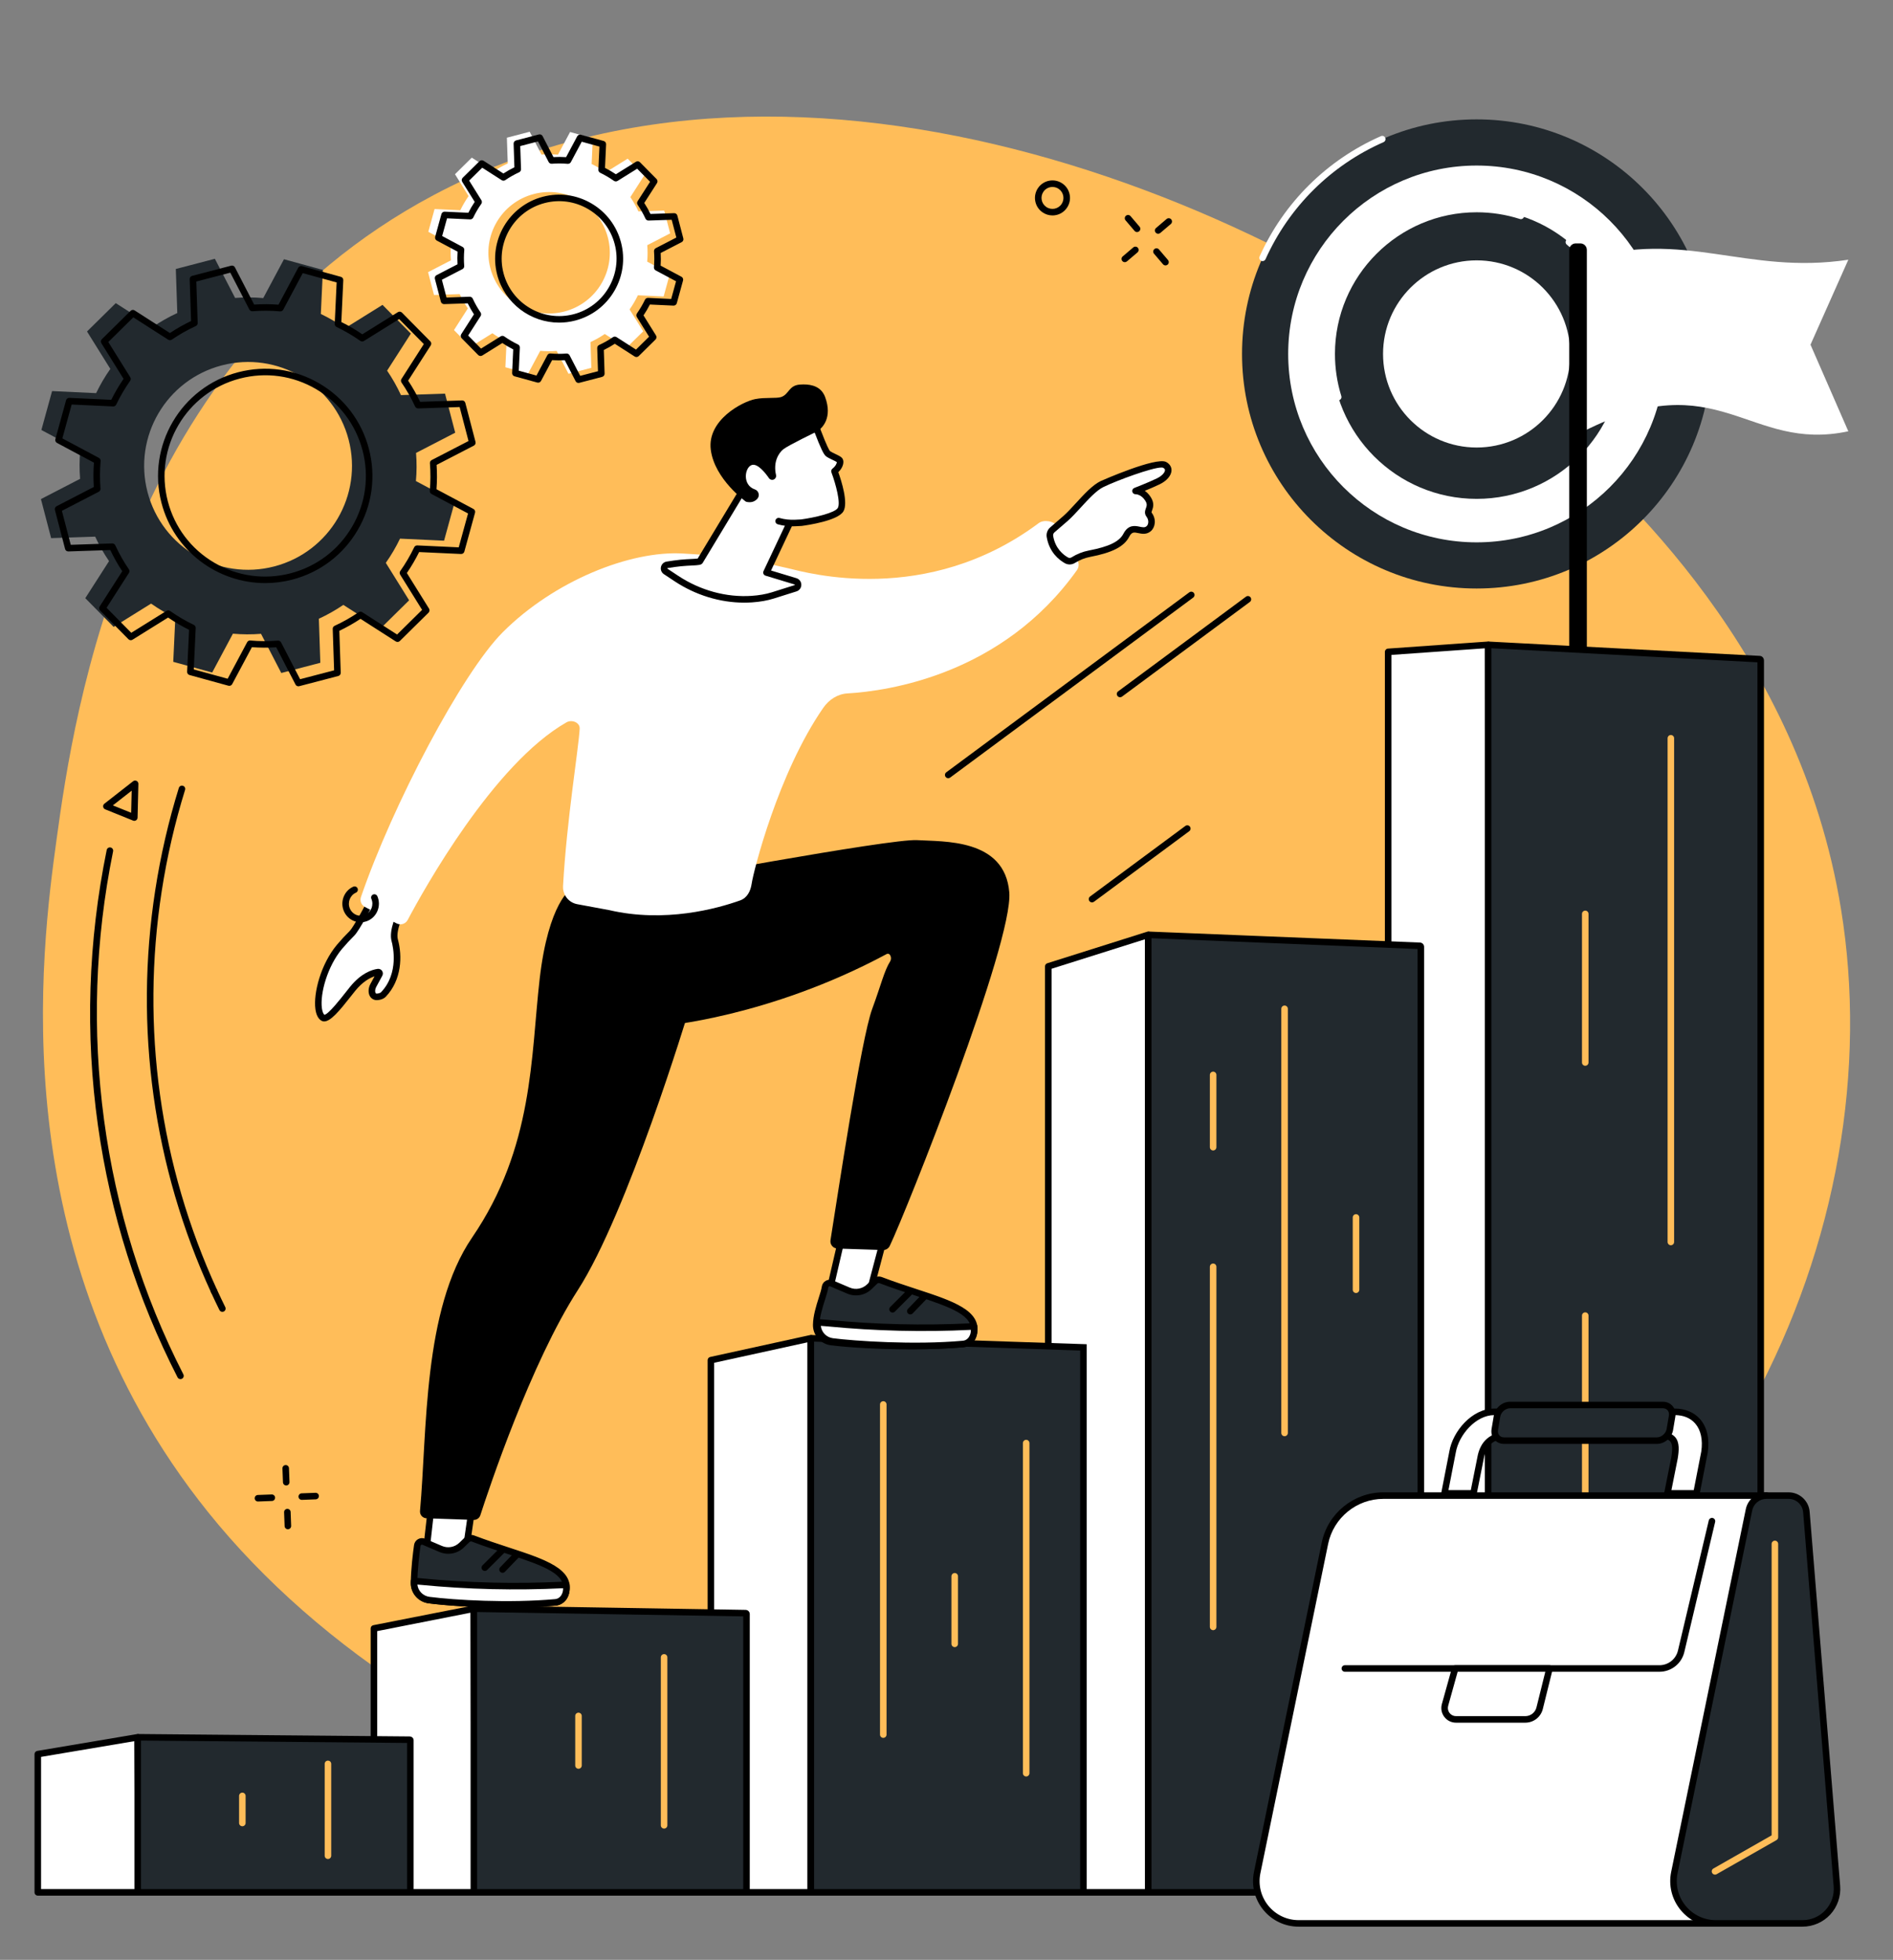
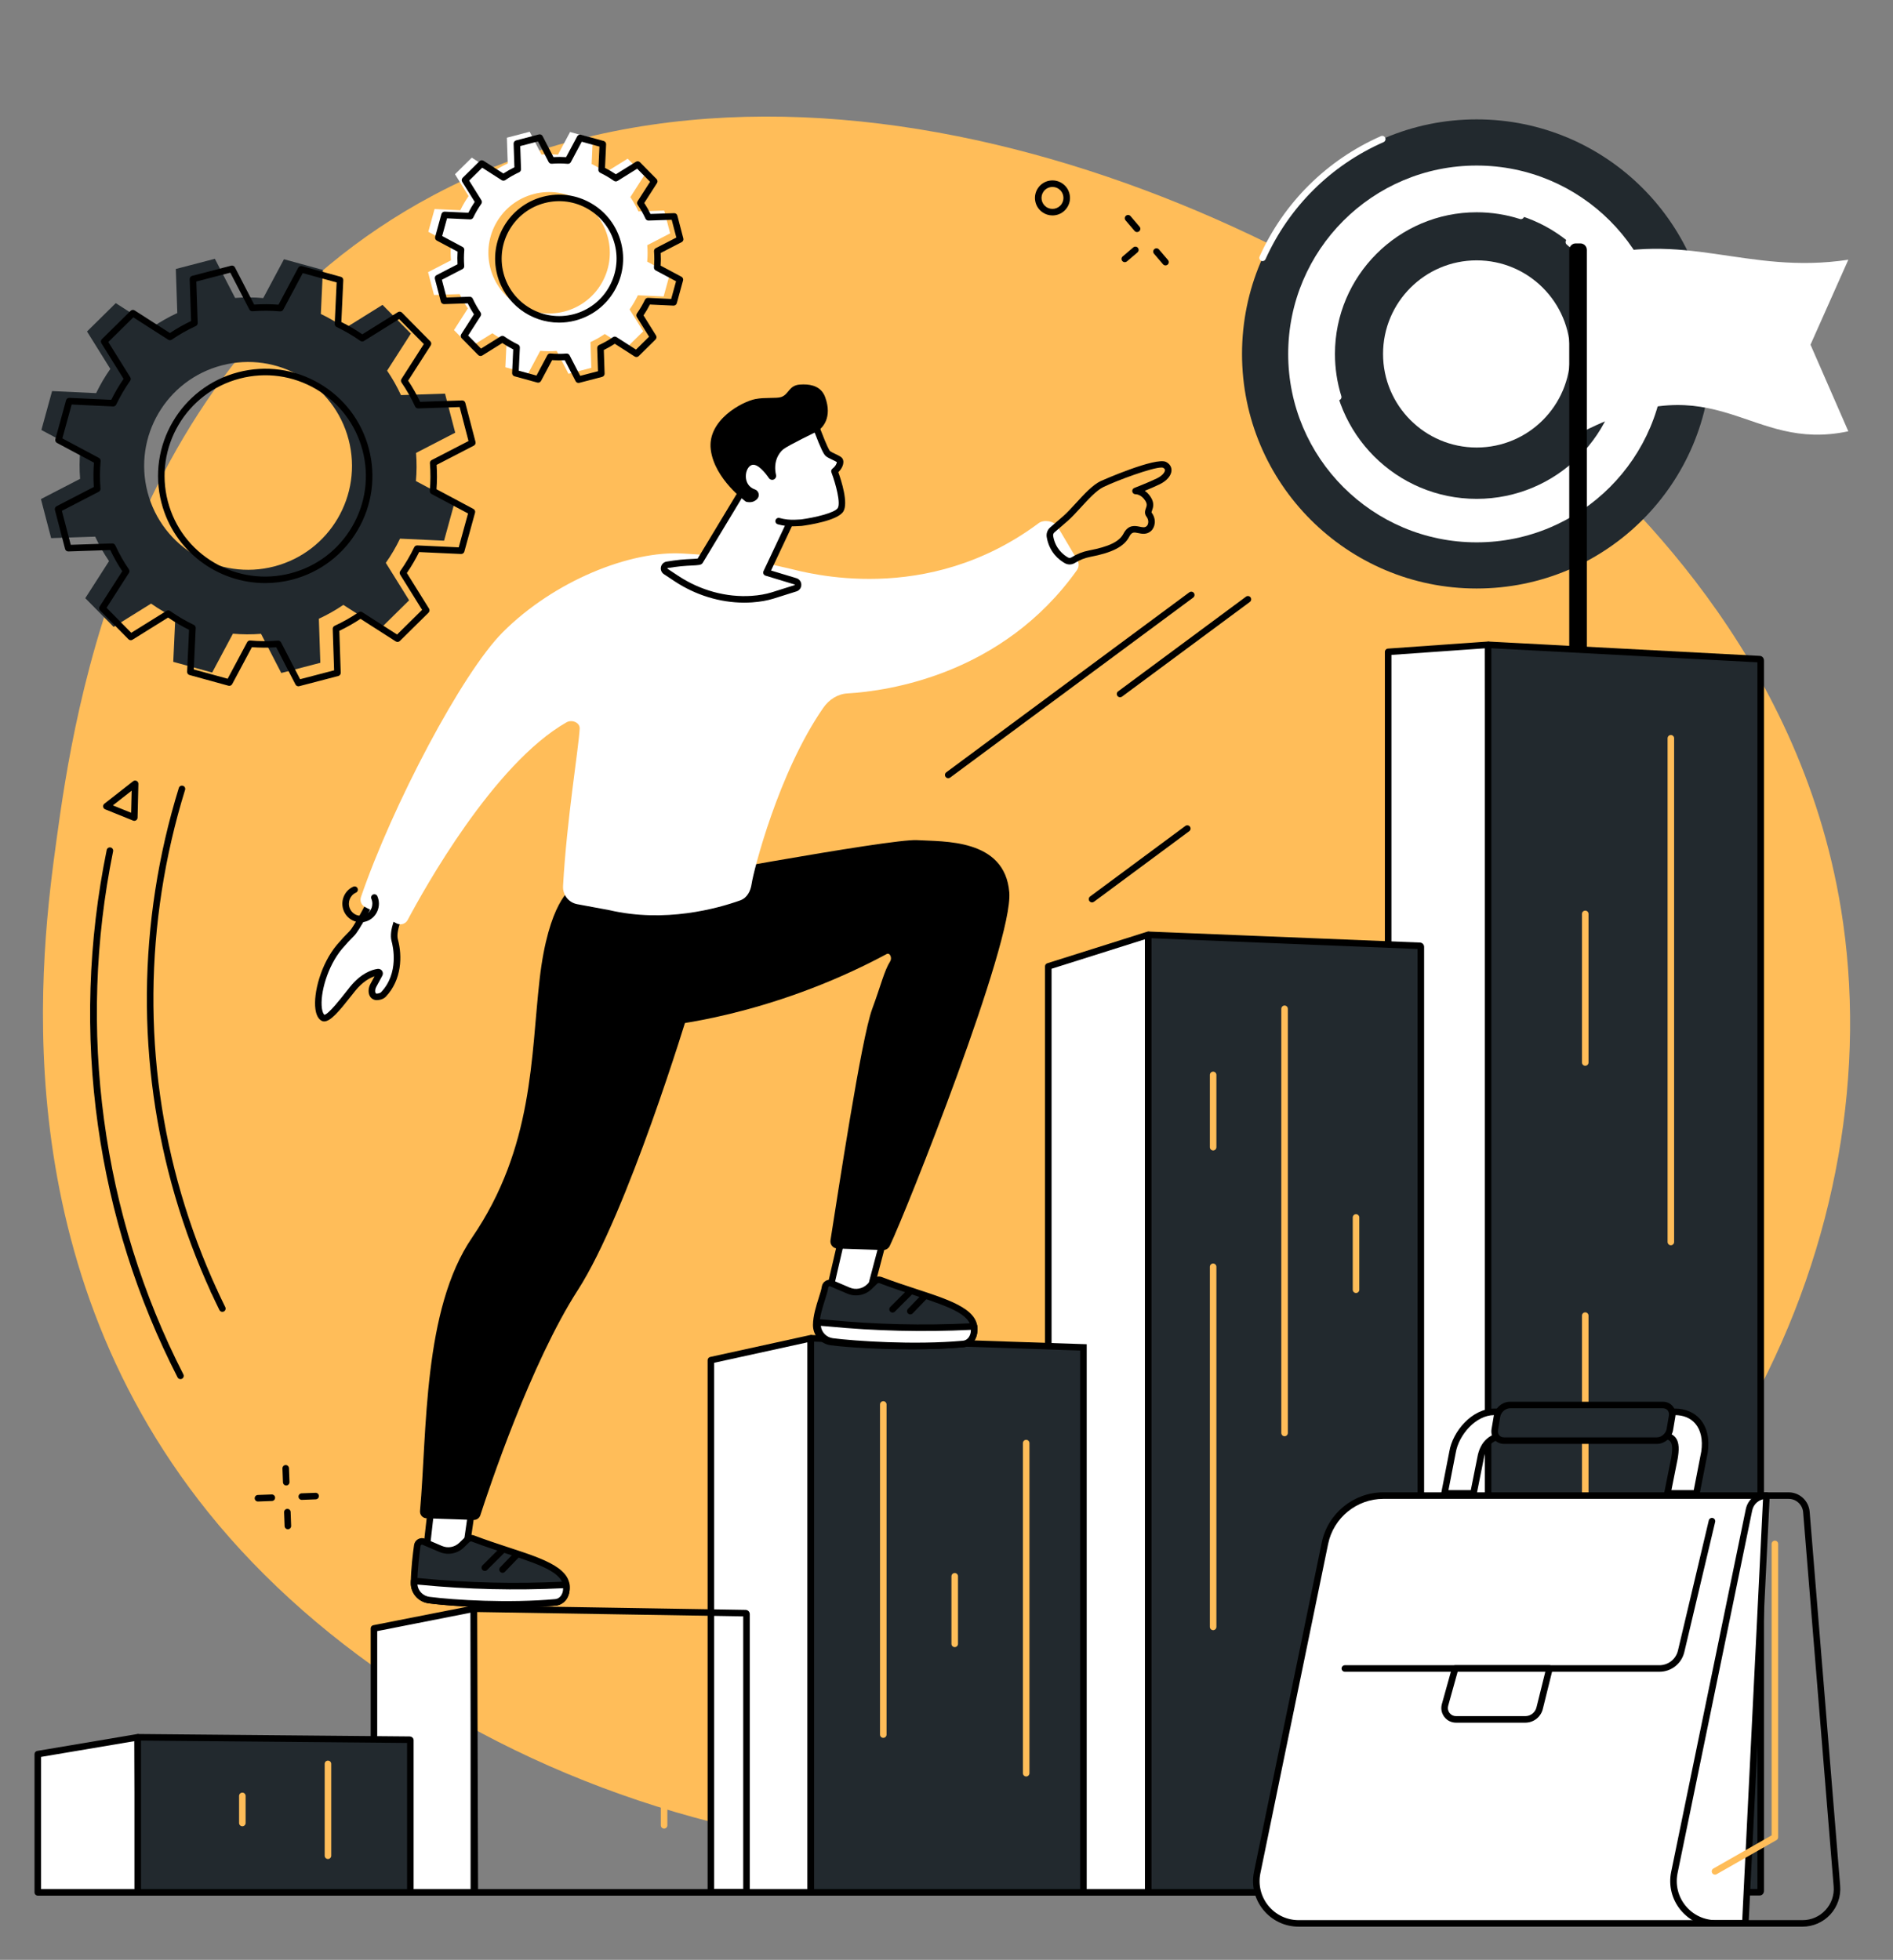
<svg xmlns="http://www.w3.org/2000/svg" fill="#000000" height="1977.1" preserveAspectRatio="xMidYMid meet" version="1" viewBox="297.0 218.3 1909.3 1977.1" width="1909.3" zoomAndPan="magnify">
  <rect x="297.0" y="218.3" width="1909.3" height="1977.1" fill="#808080" stroke="none" />
  <g>
    <g id="change1_1">
      <path d="M 734.199 415.207 C 1104.375 218.293 1600.301 422.879 1858.711 649.66 C 1932.551 714.445 2111.543 876.082 2153.82 1135.125 C 2206.312 1456.902 2034.457 1846.934 1640.281 2013.762 C 1211.238 2195.352 731.52 2023.25 506.996 1743.902 C 297.016 1482.645 339.043 1175.012 354.059 1065.113 C 371.672 936.176 424.066 580.188 734.199 415.207" fill="#ffbd59" />
    </g>
    <g id="change2_1">
      <path d="M 1549.719 575.359 C 1549.719 444.66 1655.676 338.719 1786.371 338.719 C 1917.059 338.719 2023.012 444.66 2023.012 575.359 C 2023.012 706.043 1917.059 812 1786.371 812 C 1655.676 812 1549.719 706.043 1549.719 575.359" fill="#22292e" />
    </g>
    <g id="change3_1">
      <path d="M 1596.285 575.367 C 1596.285 470.398 1681.379 385.305 1786.348 385.305 C 1891.316 385.305 1976.426 470.398 1976.426 575.367 C 1976.426 680.336 1891.316 765.43 1786.348 765.43 C 1681.379 765.43 1596.285 680.336 1596.285 575.367" fill="#ffffff" />
    </g>
    <g id="change2_2">
      <path d="M 1640.164 575.355 C 1640.164 494.605 1705.617 429.148 1786.367 429.148 C 1867.117 429.148 1932.574 494.605 1932.574 575.355 C 1932.574 656.105 1867.117 721.559 1786.367 721.559 C 1705.617 721.559 1640.164 656.105 1640.164 575.355" fill="#22292e" />
    </g>
    <g id="change3_2">
      <path d="M 1691.961 575.352 C 1691.961 523.215 1734.227 480.953 1786.363 480.953 C 1838.512 480.953 1880.773 523.215 1880.773 575.352 C 1880.773 627.5 1838.512 669.762 1786.363 669.762 C 1734.227 669.762 1691.961 627.5 1691.961 575.352" fill="#ffffff" />
    </g>
    <g id="change4_1">
      <path d="M 1734.809 575.355 C 1734.809 546.887 1757.895 523.805 1786.359 523.805 C 1814.84 523.805 1837.91 546.887 1837.91 575.355 C 1837.91 603.836 1814.84 626.918 1786.359 626.918 C 1757.895 626.918 1734.809 603.836 1734.809 575.355" fill="#ffffff" />
    </g>
    <g id="change4_2">
      <path d="M 1570.434 481.703 C 1569.988 481.703 1569.527 481.598 1569.078 481.398 C 1567.422 480.66 1566.684 478.699 1567.434 477.043 C 1591.859 422.73 1635.328 379.617 1689.824 355.641 C 1691.492 354.902 1693.43 355.668 1694.164 357.324 C 1694.902 358.996 1694.141 360.945 1692.48 361.68 C 1639.473 385 1597.203 426.93 1573.434 479.754 C 1572.895 480.965 1571.684 481.703 1570.434 481.703" fill="#ffffff" />
    </g>
    <g id="change4_3">
      <path d="M 1646.727 622.137 C 1645.316 622.137 1644.016 621.238 1643.578 619.816 C 1639.121 605.48 1636.859 590.52 1636.859 575.367 C 1636.859 573.547 1638.328 572.07 1640.16 572.07 C 1641.984 572.07 1643.449 573.547 1643.449 575.367 C 1643.449 589.859 1645.602 604.156 1649.871 617.867 C 1650.414 619.605 1649.445 621.449 1647.707 621.992 C 1647.375 622.09 1647.043 622.137 1646.727 622.137" fill="#ffffff" />
    </g>
    <g id="change4_4">
      <path d="M 1929.594 549.184 C 1928.062 549.184 1926.688 548.105 1926.375 546.551 C 1919.863 514.781 1902.43 485.844 1877.273 465.082 C 1875.871 463.918 1875.672 461.84 1876.82 460.434 C 1877.988 459.031 1880.055 458.832 1881.469 459.996 C 1907.789 481.711 1926.023 511.992 1932.836 545.227 C 1933.199 547.016 1932.047 548.758 1930.27 549.121 C 1930.043 549.168 1929.816 549.184 1929.594 549.184" fill="#ffffff" />
    </g>
    <g id="change4_5">
      <path d="M 1640.164 578.656 C 1638.332 578.656 1636.867 577.18 1636.867 575.359 C 1636.867 492.93 1703.926 425.859 1786.359 425.859 C 1801.934 425.859 1817.266 428.238 1831.965 432.945 C 1833.695 433.492 1834.648 435.352 1834.102 437.082 C 1833.543 438.824 1831.684 439.777 1829.953 439.219 C 1815.918 434.727 1801.246 432.449 1786.359 432.449 C 1707.566 432.449 1643.445 496.555 1643.445 575.359 C 1643.445 577.18 1641.984 578.656 1640.164 578.656" fill="#ffffff" />
    </g>
    <g id="change4_6">
      <path d="M 2161.234 653.391 C 2059.906 675.016 2030.91 584.168 1894.207 653.391 L 1894.207 480.32 C 1995.934 449.004 2057.574 495.926 2161.234 480.32 L 2123.086 566.027 L 2161.234 653.391" fill="#ffffff" />
    </g>
    <g id="change5_1">
      <path d="M 1890.922 910.195 L 1886.336 910.195 C 1882.703 910.195 1879.754 907.246 1879.754 903.609 L 1879.754 470.434 C 1879.754 466.785 1882.703 463.836 1886.336 463.836 L 1890.922 463.836 C 1894.555 463.836 1897.504 466.785 1897.504 470.434 L 1897.504 903.609 C 1897.504 907.246 1894.555 910.195 1890.922 910.195" fill="inherit" />
    </g>
    <g id="change3_3">
      <path d="M 1798.883 2127.203 L 1697.098 2127.203 L 1697.098 875.918 L 1797.867 868.797 L 1798.883 2127.203" fill="#ffffff" />
    </g>
    <g id="change5_2">
      <path d="M 1700.406 2123.91 L 1795.594 2123.91 L 1794.586 872.332 L 1700.406 878.977 Z M 1798.898 2130.5 L 1697.102 2130.5 C 1695.277 2130.5 1693.809 2129.02 1693.809 2127.199 L 1693.809 875.902 C 1693.809 874.18 1695.145 872.742 1696.871 872.621 L 1797.648 865.5 C 1798.543 865.434 1799.453 865.754 1800.125 866.383 C 1800.789 867.004 1801.176 867.875 1801.176 868.781 L 1802.191 2127.199 C 1802.191 2128.078 1801.84 2128.918 1801.23 2129.531 C 1800.613 2130.148 1799.773 2130.5 1798.898 2130.5" fill="inherit" />
    </g>
    <g id="change2_3">
      <path d="M 2071.836 2127.203 L 1798.883 2127.203 C 1798.32 2127.203 1797.863 2126.57 1797.863 2125.781 L 1797.863 870.277 C 1797.863 869.465 1798.359 868.828 1798.922 868.855 L 2071.875 883.262 C 2072.41 883.289 2072.855 883.922 2072.855 884.688 L 2072.855 2125.781 C 2072.855 2126.57 2072.398 2127.203 2071.836 2127.203" fill="#22292e" />
    </g>
    <g id="change5_3">
      <path d="M 1801.168 2123.91 L 2069.566 2123.91 L 2069.566 886.438 L 1801.168 872.262 Z M 2071.844 2130.5 L 1798.898 2130.5 C 1796.469 2130.5 1794.582 2128.43 1794.582 2125.781 L 1794.582 870.273 C 1794.582 868.887 1795.117 867.586 1796.047 866.695 C 1796.887 865.906 1797.984 865.5 1799.105 865.551 L 2072.051 879.969 C 2074.355 880.082 2076.164 882.16 2076.164 884.68 L 2076.164 2125.781 C 2076.164 2128.43 2074.266 2130.5 2071.844 2130.5" fill="inherit" />
    </g>
    <g id="change1_2">
      <path d="M 1982.246 1474.523 C 1980.418 1474.523 1978.945 1473.043 1978.945 1471.223 L 1978.945 963.086 C 1978.945 961.258 1980.418 959.785 1982.246 959.785 C 1984.062 959.785 1985.535 961.258 1985.535 963.086 L 1985.535 1471.223 C 1985.535 1473.043 1984.062 1474.523 1982.246 1474.523" fill="#ffbd59" />
    </g>
    <g id="change1_3">
      <path d="M 1895.91 1293.453 C 1894.078 1293.453 1892.602 1291.984 1892.602 1290.168 L 1892.602 1140.258 C 1892.602 1138.43 1894.078 1136.949 1895.91 1136.949 C 1897.727 1136.949 1899.195 1138.43 1899.195 1140.258 L 1899.195 1290.168 C 1899.195 1291.984 1897.727 1293.453 1895.91 1293.453" fill="#ffbd59" />
    </g>
    <g id="change1_4">
      <path d="M 1895.91 1807.484 C 1894.078 1807.484 1892.602 1806 1892.602 1804.184 L 1892.602 1545.504 C 1892.602 1543.684 1894.078 1542.215 1895.91 1542.215 C 1897.727 1542.215 1899.195 1543.684 1899.195 1545.504 L 1899.195 1804.184 C 1899.195 1806 1897.727 1807.484 1895.91 1807.484" fill="#ffbd59" />
    </g>
    <g id="change3_4">
      <path d="M 1455.641 2127.352 L 1354.309 2127.352 L 1354.309 1193.18 L 1455.09 1161.352 L 1455.641 2127.352" fill="#ffffff" />
    </g>
    <g id="change5_4">
      <path d="M 1357.609 2124.051 L 1452.34 2124.051 L 1451.789 1165.852 L 1357.609 1195.602 Z M 1455.641 2130.641 L 1354.309 2130.641 C 1352.488 2130.641 1351.012 2129.172 1351.012 2127.352 L 1351.012 1193.18 C 1351.012 1191.738 1351.949 1190.469 1353.32 1190.039 L 1454.09 1158.211 C 1455.09 1157.891 1456.191 1158.07 1457.031 1158.691 C 1457.879 1159.309 1458.379 1160.301 1458.379 1161.352 L 1458.93 2127.352 C 1458.93 2128.219 1458.59 2129.059 1457.969 2129.68 C 1457.352 2130.301 1456.512 2130.641 1455.641 2130.641" fill="inherit" />
    </g>
    <g id="change2_4">
      <path d="M 1729.047 2127.352 L 1456.109 2127.352 C 1455.539 2127.352 1455.09 2126.859 1455.09 2126.262 L 1455.09 1162.48 C 1455.09 1161.863 1455.57 1161.375 1456.133 1161.395 L 1729.09 1172.457 C 1729.641 1172.477 1730.066 1172.965 1730.066 1173.539 L 1730.066 2126.262 C 1730.066 2126.859 1729.609 2127.352 1729.047 2127.352" fill="#22292e" />
    </g>
    <g id="change5_5">
      <path d="M 1458.387 2124.051 L 1726.77 2124.051 L 1726.77 1175.66 L 1458.387 1164.781 Z M 1729.059 2130.641 L 1456.109 2130.641 C 1453.738 2130.641 1451.793 2128.68 1451.793 2126.258 L 1451.793 1162.473 C 1451.793 1161.27 1452.281 1160.113 1453.141 1159.281 C 1453.98 1158.484 1455.121 1158.027 1456.277 1158.09 L 1729.227 1169.16 C 1731.555 1169.246 1733.375 1171.172 1733.375 1173.531 L 1733.375 2126.258 C 1733.375 2128.68 1731.438 2130.641 1729.059 2130.641" fill="inherit" />
    </g>
    <g id="change1_5">
      <path d="M 1592.641 1667.18 C 1590.82 1667.18 1589.34 1665.699 1589.34 1663.879 L 1589.34 1235.98 C 1589.34 1234.16 1590.82 1232.691 1592.641 1232.691 C 1594.461 1232.691 1595.941 1234.16 1595.941 1235.98 L 1595.941 1663.879 C 1595.941 1665.699 1594.461 1667.18 1592.641 1667.18" fill="#ffbd59" />
    </g>
    <g id="change1_6">
      <path d="M 1520.578 1378.91 C 1518.762 1378.91 1517.281 1377.43 1517.281 1375.609 L 1517.281 1302.672 C 1517.281 1300.852 1518.762 1299.379 1520.578 1299.379 C 1522.398 1299.379 1523.879 1300.852 1523.879 1302.672 L 1523.879 1375.609 C 1523.879 1377.43 1522.398 1378.91 1520.578 1378.91" fill="#ffbd59" />
    </g>
    <g id="change1_7">
      <path d="M 1520.578 1862.84 C 1518.762 1862.84 1517.281 1861.359 1517.281 1859.539 L 1517.281 1496.238 C 1517.281 1494.422 1518.762 1492.949 1520.578 1492.949 C 1522.398 1492.949 1523.879 1494.422 1523.879 1496.238 L 1523.879 1859.539 C 1523.879 1861.359 1522.398 1862.84 1520.578 1862.84" fill="#ffbd59" />
    </g>
    <g id="change1_8">
      <path d="M 1664.699 1522.703 C 1662.879 1522.703 1661.395 1521.223 1661.395 1519.402 L 1661.395 1446.461 C 1661.395 1444.641 1662.879 1443.176 1664.699 1443.176 C 1666.512 1443.176 1667.996 1444.641 1667.996 1446.461 L 1667.996 1519.402 C 1667.996 1521.223 1666.512 1522.703 1664.699 1522.703" fill="#ffbd59" />
    </g>
    <g id="change3_5">
      <path d="M 1114.789 2127.352 L 1014.02 2127.352 L 1014.02 1590.441 L 1114.789 1568.34 L 1114.789 2127.352" fill="#ffffff" />
    </g>
    <g id="change5_6">
      <path d="M 1017.309 2124.051 L 1111.5 2124.051 L 1111.5 1572.441 L 1017.309 1593.09 Z M 1114.789 2130.641 L 1014.02 2130.641 C 1012.199 2130.641 1010.719 2129.172 1010.719 2127.352 L 1010.719 1590.441 C 1010.719 1588.891 1011.801 1587.551 1013.309 1587.219 L 1114.09 1565.121 C 1115.059 1564.91 1116.078 1565.148 1116.859 1565.781 C 1117.641 1566.398 1118.09 1567.352 1118.09 1568.34 L 1118.09 2127.352 C 1118.09 2129.172 1116.609 2130.641 1114.789 2130.641" fill="inherit" />
    </g>
    <g id="change2_5">
      <path d="M 1389.781 2127.352 L 1114.789 2127.352 L 1114.789 1569.52 C 1114.789 1568.879 1115.32 1568.359 1115.961 1568.379 L 1389.781 1577.559 L 1389.781 2127.352" fill="#22292e" />
    </g>
    <g id="change5_7">
      <path d="M 1118.09 2124.051 L 1386.48 2124.051 L 1386.48 1580.738 L 1118.09 1571.75 Z M 1393.07 2130.641 L 1111.5 2130.641 L 1111.5 1569.52 C 1111.5 1568.32 1111.988 1567.16 1112.852 1566.328 C 1113.699 1565.5 1114.852 1565.031 1116.078 1565.09 L 1393.07 1574.371 L 1393.07 2130.641" fill="inherit" />
    </g>
    <g id="change1_9">
      <path d="M 1187.891 1971.48 C 1186.07 1971.48 1184.59 1970 1184.59 1968.18 L 1184.59 1635.141 C 1184.59 1633.32 1186.07 1631.84 1187.891 1631.84 C 1189.711 1631.84 1191.18 1633.32 1191.18 1635.141 L 1191.18 1968.18 C 1191.18 1970 1189.711 1971.48 1187.891 1971.48" fill="#ffbd59" />
    </g>
    <g id="change1_10">
      <path d="M 1332.012 2010.43 C 1330.191 2010.43 1328.711 2008.949 1328.711 2007.129 L 1328.711 1674.09 C 1328.711 1672.27 1330.191 1670.801 1332.012 1670.801 C 1333.828 1670.801 1335.309 1672.27 1335.309 1674.09 L 1335.309 2007.129 C 1335.309 2008.949 1333.828 2010.43 1332.012 2010.43" fill="#ffbd59" />
    </g>
    <g id="change1_11">
      <path d="M 1259.949 1879.941 C 1258.129 1879.941 1256.648 1878.461 1256.648 1876.641 L 1256.648 1808.48 C 1256.648 1806.66 1258.129 1805.18 1259.949 1805.18 C 1261.77 1805.18 1263.25 1806.66 1263.25 1808.48 L 1263.25 1876.641 C 1263.25 1878.461 1261.77 1879.941 1259.949 1879.941" fill="#ffbd59" />
    </g>
    <g id="change3_6">
      <path d="M 775.895 2127.352 L 674.164 2127.352 L 674.164 1861.059 L 774.938 1841.191 L 775.895 2127.352" fill="#ffffff" />
    </g>
    <g id="change5_8">
      <path d="M 677.461 2124.051 L 772.59 2124.051 L 771.652 1845.199 L 677.461 1863.77 Z M 775.895 2130.641 L 674.164 2130.641 C 672.344 2130.641 670.867 2129.172 670.867 2127.352 L 670.867 1861.059 C 670.867 1859.488 671.98 1858.129 673.527 1857.828 L 774.301 1837.961 C 775.266 1837.762 776.266 1838.02 777.027 1838.641 C 777.785 1839.262 778.23 1840.199 778.234 1841.18 L 779.191 2127.34 C 779.195 2128.211 778.852 2129.051 778.23 2129.68 C 777.613 2130.301 776.773 2130.641 775.895 2130.641" fill="inherit" />
    </g>
    <g id="change2_6">
-       <path d="M 1048.961 2127.352 L 775.895 2127.352 C 775.367 2127.352 774.938 2126.922 774.938 2126.391 L 774.938 1842.172 C 774.938 1841.629 775.375 1841.199 775.91 1841.211 L 1048.98 1845.66 C 1049.5 1845.672 1049.922 1846.102 1049.922 1846.621 L 1049.922 2126.391 C 1049.922 2126.922 1049.488 2127.352 1048.961 2127.352" fill="#22292e" />
-     </g>
+       </g>
    <g id="change5_9">
      <path d="M 778.234 2124.051 L 1046.621 2124.051 L 1046.621 1848.922 L 778.234 1844.539 Z M 1048.961 2130.641 L 775.895 2130.641 C 773.551 2130.641 771.641 2128.738 771.641 2126.391 L 771.641 1842.172 C 771.641 1841.02 772.09 1839.941 772.91 1839.129 C 773.73 1838.328 774.812 1837.922 775.965 1837.91 L 1049.031 1842.371 C 1051.34 1842.398 1053.219 1844.309 1053.219 1846.621 L 1053.219 2126.391 C 1053.219 2128.738 1051.309 2130.641 1048.961 2130.641" fill="inherit" />
    </g>
    <g id="change1_12">
      <path d="M 966.812 2063.012 C 964.992 2063.012 963.516 2061.539 963.516 2059.719 L 963.516 1890.281 C 963.516 1888.449 964.992 1886.98 966.812 1886.98 C 968.637 1886.98 970.109 1888.449 970.109 1890.281 L 970.109 2059.719 C 970.109 2061.539 968.637 2063.012 966.812 2063.012" fill="#ffbd59" />
    </g>
    <g id="change1_13">
      <path d="M 880.473 2002.641 C 878.648 2002.641 877.176 2001.16 877.176 1999.34 L 877.176 1949.352 C 877.176 1947.531 878.648 1946.059 880.473 1946.059 C 882.293 1946.059 883.77 1947.531 883.77 1949.352 L 883.77 1999.34 C 883.77 2001.16 882.293 2002.641 880.473 2002.641" fill="#ffbd59" />
    </g>
    <g id="change3_7">
      <path d="M 436.855 2127.352 L 335.125 2127.352 L 335.125 1987.891 L 435.898 1970.891 L 436.855 2127.352" fill="#ffffff" />
    </g>
    <g id="change5_10">
      <path d="M 338.422 2124.051 L 433.539 2124.051 L 432.625 1974.781 L 338.422 1990.68 Z M 436.855 2130.641 L 335.121 2130.641 C 333.301 2130.641 331.824 2129.172 331.824 2127.352 L 331.824 1987.891 C 331.824 1986.289 332.988 1984.91 334.574 1984.641 L 435.348 1967.641 C 436.297 1967.469 437.277 1967.738 438.02 1968.359 C 438.758 1968.988 439.188 1969.898 439.195 1970.871 L 440.152 2127.328 C 440.156 2128.211 439.812 2129.051 439.195 2129.672 C 438.574 2130.289 437.734 2130.641 436.855 2130.641" fill="inherit" />
    </g>
    <g id="change2_7">
      <path d="M 709.922 2127.352 L 436.855 2127.352 C 436.328 2127.352 435.898 2127.109 435.898 2126.82 L 435.898 1971.422 C 435.898 1971.129 436.336 1970.891 436.871 1970.898 L 709.938 1973.328 C 710.461 1973.34 710.883 1973.57 710.883 1973.859 L 710.883 2126.82 C 710.883 2127.109 710.453 2127.352 709.922 2127.352" fill="#22292e" />
    </g>
    <g id="change5_11">
      <path d="M 439.195 2124.051 L 707.586 2124.051 L 707.586 1976.609 L 439.195 1974.211 Z M 709.922 2130.641 L 436.855 2130.641 C 434.469 2130.641 432.602 2128.969 432.602 2126.82 L 432.602 1971.422 C 432.602 1970.449 432.988 1969.531 433.695 1968.828 C 434.492 1968.039 435.672 1967.609 436.898 1967.602 L 709.969 1970.039 C 712.371 1970.059 714.18 1971.699 714.18 1973.859 L 714.18 2126.82 C 714.18 2128.969 712.309 2130.641 709.922 2130.641" fill="inherit" />
    </g>
    <g id="change1_14">
      <path d="M 627.773 2093.672 C 625.953 2093.672 624.477 2092.191 624.477 2090.371 L 624.477 1997.73 C 624.477 1995.898 625.953 1994.43 627.773 1994.43 C 629.594 1994.43 631.07 1995.898 631.07 1997.73 L 631.07 2090.371 C 631.07 2092.191 629.594 2093.672 627.773 2093.672" fill="#ffbd59" />
    </g>
    <g id="change1_15">
      <path d="M 541.434 2060.66 C 539.609 2060.66 538.137 2059.18 538.137 2057.359 L 538.137 2030.031 C 538.137 2028.211 539.609 2026.73 541.434 2026.73 C 543.254 2026.73 544.727 2028.211 544.727 2030.031 L 544.727 2057.359 C 544.727 2059.18 543.254 2060.66 541.434 2060.66" fill="#ffbd59" />
    </g>
    <g id="change3_8">
      <path d="M 736.586 1697.371 L 726.625 1785.738 L 764.207 1801.391 L 778.055 1705.051 L 736.586 1697.371" fill="#ffffff" />
    </g>
    <g id="change5_12">
      <path d="M 730.176 1783.648 L 761.551 1796.711 L 774.34 1707.711 L 739.465 1701.25 Z M 764.211 1804.691 C 763.781 1804.691 763.348 1804.602 762.941 1804.43 L 725.355 1788.789 C 724 1788.219 723.184 1786.828 723.348 1785.371 L 733.309 1697 C 733.414 1696.09 733.887 1695.262 734.621 1694.719 C 735.355 1694.172 736.281 1693.961 737.188 1694.129 L 778.652 1701.801 C 780.391 1702.129 781.566 1703.762 781.316 1705.52 L 767.473 1801.859 C 767.328 1802.871 766.723 1803.75 765.84 1804.262 C 765.336 1804.539 764.773 1804.691 764.211 1804.691" fill="inherit" />
    </g>
    <g id="change2_8">
      <path d="M 717.875 1777.398 C 716.691 1785.77 714.781 1801.309 714.621 1815.25 C 714.523 1824 721.094 1831.379 729.77 1832.488 C 754.312 1835.641 809.973 1839.078 857.383 1834.781 C 860.629 1834.488 866.371 1832.129 867.969 1824.02 C 873.336 1796.809 825.992 1790.141 774.09 1770.398 C 772.055 1769.621 769.754 1770.078 768.191 1771.602 L 762.594 1777.02 C 756.992 1782.441 748.688 1783.98 741.516 1780.922 L 724.492 1773.66 C 721.594 1772.422 718.316 1774.281 717.875 1777.398" fill="#22292e" />
    </g>
    <g id="change5_13">
      <path d="M 721.141 1777.859 C 720.004 1785.891 718.078 1801.441 717.918 1815.289 C 717.84 1822.32 723.113 1828.32 730.191 1829.219 C 755.492 1832.469 810.168 1835.762 857.086 1831.5 C 858.113 1831.41 863.312 1830.578 864.734 1823.379 C 868.113 1806.238 846.559 1798.281 808.168 1785.68 C 796.852 1781.969 785.145 1778.129 772.914 1773.48 C 772.078 1773.16 771.121 1773.352 770.484 1773.961 L 764.887 1779.379 C 758.316 1785.75 748.637 1787.539 740.223 1783.949 L 723.199 1776.691 C 722.613 1776.441 722.125 1776.629 721.887 1776.762 C 721.645 1776.898 721.23 1777.219 721.141 1777.859 Z M 807.992 1840.109 C 776.039 1840.109 746.234 1837.93 729.352 1835.762 C 718.957 1834.43 711.207 1825.59 711.324 1815.211 C 711.488 1801 713.453 1785.129 714.613 1776.93 C 714.969 1774.422 716.438 1772.27 718.645 1771.02 C 720.852 1769.77 723.453 1769.629 725.785 1770.629 L 742.809 1777.891 C 748.773 1780.43 755.641 1779.16 760.301 1774.648 L 765.898 1769.23 C 768.363 1766.84 772.035 1766.09 775.262 1767.32 C 787.348 1771.91 798.977 1775.73 810.223 1779.422 C 846.902 1791.449 875.875 1800.961 871.203 1824.66 C 869.395 1833.809 862.789 1837.602 857.684 1838.07 C 841.535 1839.531 824.48 1840.109 807.992 1840.109" fill="inherit" />
    </g>
    <g id="change3_9">
      <path d="M 714.66 1813.148 C 714.66 1813.148 714.629 1814.57 714.621 1815.25 C 714.523 1824 721.094 1831.379 729.77 1832.488 C 754.312 1835.641 809.973 1839.078 857.383 1834.781 C 860.629 1834.488 866.371 1832.129 867.969 1824.02 C 868.457 1821.539 868.156 1817.059 868.156 1817.059 L 864.793 1817.219 C 816.883 1819.59 768.867 1818.441 721.125 1813.781 L 714.66 1813.148" fill="#ffffff" />
    </g>
    <g id="change5_14">
      <path d="M 717.984 1816.789 C 718.609 1823.16 723.625 1828.379 730.191 1829.219 C 755.492 1832.469 810.168 1835.762 857.086 1831.5 C 858.113 1831.41 863.312 1830.578 864.734 1823.379 C 864.879 1822.641 864.938 1821.57 864.949 1820.52 C 817.047 1822.879 768.543 1821.719 720.805 1817.07 Z M 807.992 1840.109 C 776.039 1840.109 746.234 1837.93 729.352 1835.762 C 718.957 1834.43 711.207 1825.59 711.324 1815.211 L 711.363 1813.09 C 711.383 1812.172 711.781 1811.301 712.469 1810.691 C 713.156 1810.078 714.059 1809.789 714.98 1809.871 L 721.445 1810.5 C 768.863 1815.129 817.039 1816.281 864.633 1813.93 L 867.992 1813.762 C 869.781 1813.629 871.324 1815.039 871.445 1816.84 C 871.48 1817.34 871.762 1821.828 871.203 1824.66 C 869.395 1833.809 862.789 1837.602 857.684 1838.07 C 841.535 1839.531 824.48 1840.109 807.992 1840.109" fill="inherit" />
    </g>
    <g id="change5_15">
      <path d="M 785.992 1803.078 C 785.148 1803.078 784.305 1802.762 783.66 1802.121 C 782.371 1800.828 782.371 1798.738 783.66 1797.449 L 801.871 1779.238 C 803.16 1777.949 805.246 1777.949 806.535 1779.23 C 807.82 1780.52 807.82 1782.609 806.535 1783.898 L 788.324 1802.121 C 787.68 1802.762 786.836 1803.078 785.992 1803.078" fill="inherit" />
    </g>
    <g id="change5_16">
      <path d="M 803.883 1804.969 C 803.059 1804.969 802.234 1804.672 801.598 1804.051 C 800.285 1802.789 800.242 1800.699 801.508 1799.391 L 816.059 1784.27 C 817.32 1782.961 819.406 1782.922 820.719 1784.18 C 822.031 1785.441 822.07 1787.531 820.809 1788.84 L 806.258 1803.961 C 805.609 1804.629 804.746 1804.969 803.883 1804.969" fill="inherit" />
    </g>
    <g id="change5_17">
      <path d="M 873.09 1114.969 C 873.09 1114.969 850.211 1128.25 841.281 1206.109 C 832.352 1283.969 835.332 1375.762 773.145 1466.781 C 723.48 1539.48 727.848 1662.172 720.629 1742.578 C 720.277 1746.461 723.266 1749.828 727.16 1749.961 L 774.773 1751.59 C 777.805 1751.699 780.535 1749.789 781.469 1746.898 C 789.977 1720.551 832.297 1593.422 879.832 1519.711 C 930.07 1441.809 991.156 1239.602 991.156 1239.602 C 991.156 1239.602 979.82 1188.48 978.246 1139.5 C 976.672 1090.512 873.09 1114.969 873.09 1114.969" fill="inherit" />
    </g>
    <g id="change3_10">
      <path d="M 1153.48 1435.219 L 1133.398 1521.859 L 1168.93 1541.73 L 1193.781 1447.621 L 1153.48 1435.219" fill="#ffffff" />
    </g>
    <g id="change5_18">
      <path d="M 1137.172 1520.191 L 1166.828 1536.781 L 1189.789 1449.84 L 1155.891 1439.41 Z M 1168.93 1545.031 C 1168.379 1545.031 1167.82 1544.891 1167.32 1544.609 L 1131.789 1524.73 C 1130.512 1524.02 1129.859 1522.539 1130.191 1521.109 L 1150.27 1434.469 C 1150.469 1433.578 1151.039 1432.82 1151.828 1432.359 C 1152.621 1431.91 1153.57 1431.801 1154.449 1432.07 L 1194.75 1444.469 C 1196.441 1444.988 1197.422 1446.75 1196.969 1448.461 L 1172.121 1542.57 C 1171.859 1543.559 1171.16 1544.371 1170.219 1544.77 C 1169.809 1544.941 1169.371 1545.031 1168.93 1545.031" fill="inherit" />
    </g>
    <g id="change2_9">
      <path d="M 1129.129 1516.738 C 1127.949 1525.121 1120.422 1541 1120.262 1554.93 C 1120.16 1563.68 1126.73 1571.059 1135.41 1572.172 C 1159.949 1575.32 1221.23 1578.43 1268.641 1574.129 C 1271.879 1573.828 1277.621 1571.469 1279.219 1563.359 C 1284.59 1536.148 1237.25 1529.48 1185.34 1509.738 C 1183.309 1508.969 1181.012 1509.422 1179.449 1510.941 L 1173.852 1516.359 C 1168.25 1521.781 1159.941 1523.32 1152.77 1520.262 L 1135.75 1513 C 1132.852 1511.762 1129.57 1513.621 1129.129 1516.738" fill="#22292e" />
    </g>
    <g id="change5_19">
      <path d="M 1132.398 1517.199 C 1131.922 1520.57 1130.59 1524.781 1129.051 1529.641 C 1126.641 1537.23 1123.648 1546.68 1123.559 1554.969 C 1123.48 1562 1128.75 1568 1135.828 1568.898 C 1158.059 1571.762 1219.75 1575.25 1268.34 1570.84 C 1269.371 1570.75 1274.57 1569.922 1275.988 1562.719 C 1279.371 1545.578 1257.809 1537.621 1219.422 1525.031 C 1208.102 1521.309 1196.398 1517.469 1184.172 1512.82 C 1183.328 1512.5 1182.371 1512.691 1181.738 1513.309 L 1176.141 1518.73 C 1169.57 1525.09 1159.891 1526.879 1151.48 1523.289 L 1134.449 1516.031 C 1133.871 1515.781 1133.379 1515.969 1133.141 1516.109 C 1132.898 1516.238 1132.488 1516.559 1132.398 1517.199 Z M 1215.5 1579.512 C 1183.391 1579.512 1152.191 1577.648 1134.988 1575.441 C 1124.59 1574.109 1116.84 1565.27 1116.961 1554.891 C 1117.07 1545.629 1120.219 1535.66 1122.762 1527.648 C 1124.211 1523.07 1125.469 1519.109 1125.871 1516.281 C 1126.219 1513.762 1127.691 1511.609 1129.898 1510.359 C 1132.109 1509.121 1134.711 1508.98 1137.039 1509.969 L 1154.059 1517.23 C 1160.031 1519.77 1166.898 1518.5 1171.559 1513.988 L 1177.148 1508.57 C 1179.621 1506.18 1183.289 1505.43 1186.52 1506.66 C 1198.602 1511.262 1210.23 1515.07 1221.48 1518.762 C 1258.16 1530.801 1287.129 1540.301 1282.461 1564 C 1280.648 1573.16 1274.039 1576.949 1268.941 1577.41 C 1252.461 1578.91 1233.828 1579.512 1215.5 1579.512" fill="inherit" />
    </g>
    <g id="change3_11">
-       <path d="M 1121.59 1552.25 C 1121.59 1552.25 1121.559 1553.672 1121.559 1554.352 C 1121.461 1563.102 1128.031 1570.48 1136.711 1571.59 C 1161.25 1574.738 1221.23 1578.43 1268.641 1574.129 C 1271.879 1573.828 1277.621 1571.469 1279.219 1563.359 C 1279.711 1560.879 1279.41 1556.398 1279.41 1556.398 L 1276.051 1556.57 C 1228.141 1558.93 1180.121 1557.781 1132.379 1553.129 L 1121.59 1552.25" fill="#ffffff" />
+       <path d="M 1121.59 1552.25 C 1121.59 1552.25 1121.559 1553.672 1121.559 1554.352 C 1121.461 1563.102 1128.031 1570.48 1136.711 1571.59 C 1161.25 1574.738 1221.23 1578.43 1268.641 1574.129 C 1271.879 1573.828 1277.621 1571.469 1279.219 1563.359 C 1279.711 1560.879 1279.41 1556.398 1279.41 1556.398 L 1276.051 1556.57 C 1228.141 1558.93 1180.121 1557.781 1132.379 1553.129 " fill="#ffffff" />
    </g>
    <g id="change5_20">
      <path d="M 1124.91 1555.828 C 1125.512 1562.23 1130.539 1567.48 1137.129 1568.32 C 1158.609 1571.078 1218.949 1575.32 1268.34 1570.84 C 1269.371 1570.75 1274.57 1569.922 1275.988 1562.719 C 1276.129 1561.98 1276.191 1560.91 1276.199 1559.859 C 1228.301 1562.219 1179.801 1561.059 1132.059 1556.41 Z M 1220.051 1579.391 C 1184.48 1579.391 1151.172 1576.77 1136.289 1574.859 C 1125.891 1573.531 1118.141 1564.691 1118.262 1554.309 L 1118.301 1552.191 C 1118.32 1551.281 1118.711 1550.422 1119.379 1549.809 C 1120.059 1549.199 1120.949 1548.898 1121.859 1548.969 L 1132.648 1549.84 C 1180.121 1554.469 1228.289 1555.621 1275.891 1553.27 L 1279.25 1553.109 C 1281.059 1553 1282.578 1554.391 1282.699 1556.18 C 1282.738 1556.68 1283.012 1561.172 1282.461 1564 C 1280.648 1573.16 1274.039 1576.949 1268.941 1577.41 C 1253.219 1578.84 1236.391 1579.391 1220.051 1579.391" fill="inherit" />
    </g>
    <g id="change5_21">
      <path d="M 1197.25 1542.422 C 1196.398 1542.422 1195.559 1542.102 1194.91 1541.461 C 1193.629 1540.172 1193.629 1538.078 1194.91 1536.801 L 1213.129 1518.578 C 1214.41 1517.289 1216.5 1517.289 1217.789 1518.578 C 1219.078 1519.859 1219.078 1521.949 1217.789 1523.238 L 1199.578 1541.461 C 1198.93 1542.102 1198.09 1542.422 1197.25 1542.422" fill="inherit" />
    </g>
    <g id="change5_22">
      <path d="M 1215.141 1544.309 C 1214.309 1544.309 1213.488 1544.012 1212.852 1543.391 C 1211.539 1542.129 1211.5 1540.039 1212.762 1538.73 L 1227.309 1523.609 C 1228.578 1522.301 1230.66 1522.262 1231.969 1523.52 C 1233.289 1524.789 1233.328 1526.871 1232.059 1528.191 L 1217.512 1543.301 C 1216.859 1543.98 1216 1544.309 1215.141 1544.309" fill="inherit" />
    </g>
    <g id="change5_23">
      <path d="M 964.812 1253.328 C 964.812 1253.328 1071.789 1244.922 1191.18 1180.809 C 1194.699 1178.91 1196.98 1184.75 1194.84 1188.129 C 1188.828 1197.641 1185.641 1211.898 1176.672 1236.23 C 1165.641 1266.18 1142.328 1421.16 1134.648 1469.391 C 1133.961 1473.75 1137.238 1477.719 1141.648 1477.859 L 1187.559 1479.352 C 1190.461 1479.449 1193.141 1477.828 1194.398 1475.211 C 1210.961 1440.711 1319.109 1169.121 1314.98 1118.539 C 1310.52 1063.852 1248.09 1067.512 1222.051 1065.84 C 1195.109 1064.109 950.891 1109.75 950.891 1109.75 L 964.812 1253.328" fill="inherit" />
    </g>
    <g id="change3_12">
      <path d="M 639.43 1173.461 C 643.125 1169.059 647.914 1163.891 652.031 1159.82 C 657.352 1154.559 675.105 1120.012 675.105 1120.012 L 706.148 1128.801 C 706.148 1128.801 691.637 1154.191 695.121 1166.828 C 698.367 1178.609 700.93 1203.48 683.688 1221.578 C 681.711 1223.66 677.379 1224.211 675.875 1223.852 C 671.379 1222.801 671.285 1216.559 673.488 1212.488 L 679.715 1201.031 C 680.262 1200.02 679.434 1198.82 678.297 1198.98 C 673.641 1199.641 663.398 1202.621 652.676 1215.852 C 644.43 1226.02 628.082 1248.73 622.586 1244.969 C 612.77 1238.25 619.184 1197.59 639.43 1173.461" fill="#ffffff" />
    </g>
    <g id="change5_24">
      <path d="M 641.953 1175.578 C 627.305 1193.039 619.637 1220.629 621.668 1235.449 C 622.109 1238.68 623.027 1241.051 624.211 1242.07 C 628.375 1241.41 640.621 1225.809 645.902 1219.078 C 647.449 1217.121 648.875 1215.301 650.117 1213.77 C 661.383 1199.871 672.32 1196.488 677.84 1195.719 C 679.605 1195.469 681.328 1196.219 682.344 1197.68 C 683.359 1199.148 683.461 1201.031 682.609 1202.602 L 676.387 1214.07 C 675.383 1215.922 675.082 1218.449 675.703 1219.84 C 675.945 1220.379 676.25 1220.559 676.625 1220.641 C 677.539 1220.789 680.383 1220.27 681.301 1219.309 C 699.656 1200.031 693.387 1172.949 691.941 1167.711 C 688.914 1156.73 697.195 1138.762 701.289 1130.852 L 676.797 1123.91 C 672.441 1132.289 659.219 1157.352 654.352 1162.16 C 650.254 1166.211 645.504 1171.352 641.953 1175.578 Z M 624.445 1242.25 L 624.469 1242.25 Z M 623.977 1248.719 C 622.82 1248.719 621.738 1248.379 620.723 1247.691 C 617.77 1245.672 615.891 1241.852 615.137 1236.352 C 612.922 1220.199 620.613 1190.75 636.902 1171.34 C 640.629 1166.898 645.422 1161.719 649.715 1157.469 C 653.316 1153.91 665.402 1131.68 672.172 1118.5 C 672.891 1117.102 674.492 1116.41 676.004 1116.828 L 707.047 1125.629 C 708.02 1125.91 708.816 1126.621 709.199 1127.559 C 709.582 1128.5 709.512 1129.559 709.012 1130.441 C 705.164 1137.172 695.742 1156.691 698.301 1165.961 C 702.957 1182.852 702.191 1206.93 686.078 1223.852 C 683.082 1227 677.449 1227.609 675.125 1227.059 C 672.672 1226.488 670.738 1224.879 669.688 1222.539 C 668.203 1219.23 668.559 1214.672 670.594 1210.922 L 674.781 1203.199 C 670.039 1204.77 662.797 1208.602 655.238 1217.922 C 654.016 1219.43 652.609 1221.219 651.09 1223.148 C 639.223 1238.27 630.465 1248.719 623.977 1248.719" fill="inherit" />
    </g>
    <g id="change4_7">
      <path d="M 1383.605 783.227 L 1363.547 749.406 C 1360.246 743.84 1349.859 742.16 1344.684 746.02 C 1231.309 830.527 1110.695 796.059 1092.07 791.617 C 1045.84 780.617 1022.551 778.934 986.059 776.711 C 932.66 773.465 855.836 804.34 804.145 856.043 C 763.02 897.16 692.875 1030.543 661.074 1123.211 C 659.738 1127.094 661.457 1131.375 665.113 1133.273 L 697.023 1149.84 C 701.07 1151.941 706.043 1150.398 708.184 1146.375 C 724.422 1115.781 794.781 988.871 868.422 946.973 C 873.832 943.902 881.98 947.156 881.668 953.371 C 880.688 972.879 868.582 1045.176 864.891 1112.168 C 864.402 1121.012 870.504 1128.852 879.211 1130.457 L 911.426 1136.434 C 967.613 1149.516 1020.289 1134.945 1043.5 1126.664 C 1050.609 1124.129 1054.051 1117.27 1055.133 1109.797 C 1056.91 1097.414 1081.859 998.102 1127.324 932.406 C 1133.062 924.133 1141.734 918.406 1151.773 917.824 C 1192.324 915.453 1307.738 899.242 1383.109 793.633 C 1385.309 790.559 1385.535 786.484 1383.605 783.227" fill="#ffffff" />
    </g>
    <g id="change3_13">
-       <path d="M 1355.984 759.578 C 1355.551 757.062 1356.441 754.508 1358.391 752.859 C 1360.965 750.676 1365.289 746.953 1371.586 741.449 C 1382.672 731.742 1396.559 712.375 1408.648 706.57 C 1420.738 700.766 1464.59 683.625 1471.609 687.258 C 1478.617 690.902 1475.141 699.137 1465.18 703.918 C 1455.227 708.699 1442.27 713.613 1442.27 713.613 C 1442.27 713.613 1449.512 713.199 1454.859 721.57 C 1460.207 729.938 1452.797 733.324 1455.93 737.473 C 1459.93 742.773 1458.75 748.949 1455.574 751.645 C 1448.328 757.82 1439.559 745.629 1433.02 758.242 C 1428.473 767 1417.719 772.707 1395.934 776.875 C 1390.082 777.988 1384.512 780.227 1379.465 783.383 C 1377.379 784.695 1374.738 784.797 1372.59 783.582 C 1367.383 780.652 1358.359 773.652 1355.984 759.578" fill="#ffffff" />
-     </g>
+       </g>
    <g id="change5_25">
      <path d="M 1468.414 689.941 C 1459.094 689.941 1424.383 702.664 1410.082 709.535 C 1402.945 712.965 1394.824 721.824 1386.98 730.395 C 1382.32 735.477 1377.918 740.281 1373.766 743.922 C 1367.453 749.441 1363.105 753.172 1360.523 755.363 C 1359.484 756.258 1358.996 757.621 1359.242 759.027 C 1361.387 771.75 1369.539 778.074 1374.211 780.699 C 1375.285 781.316 1376.637 781.27 1377.73 780.59 C 1383.227 777.148 1389.148 774.801 1395.312 773.629 C 1415.547 769.762 1425.949 764.703 1430.105 756.715 C 1435.008 747.25 1441.902 748.691 1446.469 749.641 C 1449.832 750.348 1451.676 750.637 1453.453 749.129 C 1455.273 747.574 1456.246 743.34 1453.309 739.441 C 1450.895 736.258 1452.023 733.109 1452.773 731.02 C 1453.621 728.652 1454.289 726.773 1452.09 723.344 C 1447.902 716.785 1442.492 716.898 1442.461 716.898 C 1440.828 716.988 1439.387 715.891 1439.051 714.293 C 1438.707 712.707 1439.578 711.098 1441.098 710.531 C 1441.23 710.473 1454.047 705.602 1463.766 700.945 C 1469.371 698.242 1471.965 694.734 1472 692.609 C 1472 692.219 1472.02 691.18 1470.098 690.188 C 1469.695 690.02 1469.129 689.941 1468.414 689.941 Z M 1375.852 787.727 C 1374.156 787.727 1372.492 787.305 1370.973 786.441 C 1365.273 783.238 1355.34 775.551 1352.738 760.121 C 1352.125 756.469 1353.465 752.715 1356.258 750.348 C 1358.828 748.156 1363.152 744.449 1369.418 738.961 C 1373.305 735.555 1377.586 730.887 1382.121 725.938 C 1390.387 716.91 1398.945 707.57 1407.223 703.594 C 1407.762 703.336 1462.816 678.98 1473.125 684.332 C 1476.656 686.152 1478.633 689.215 1478.59 692.711 C 1478.512 697.938 1473.922 703.367 1466.613 706.887 C 1461.699 709.246 1456.113 711.625 1451.656 713.434 C 1453.688 714.844 1455.777 716.863 1457.652 719.793 C 1461.586 725.957 1460.023 730.336 1458.984 733.242 C 1458.312 735.129 1458.379 735.219 1458.57 735.477 C 1463.664 742.223 1462.102 750.426 1457.719 754.156 C 1453.41 757.82 1448.617 756.824 1445.117 756.102 C 1440.75 755.184 1438.562 754.727 1435.945 759.754 C 1430.762 769.73 1418.988 775.816 1396.555 780.098 C 1391.191 781.125 1386.031 783.168 1381.215 786.176 C 1379.574 787.203 1377.707 787.727 1375.852 787.727" fill="inherit" />
    </g>
    <g id="change3_14">
      <path d="M 1062.91 685.043 L 1002.93 784.453 C 1002.109 785.59 993.305 785.277 983.371 786.293 C 978.738 786.758 973.891 787.461 969.875 788.117 C 966.57 788.652 965.641 792.949 968.43 794.797 L 979.164 801.914 C 1001.668 816.824 1028.398 824.527 1055.328 822.703 C 1062.816 822.191 1069.988 820.988 1076.367 819.004 L 1099.348 811.777 C 1102.789 810.688 1102.77 805.801 1099.309 804.754 L 1070.059 795.891 L 1094.75 743.469 L 1062.91 685.043" fill="#ffffff" />
    </g>
    <g id="change5_26">
      <path d="M 1062.766 691.656 L 1005.754 786.152 C 1005.703 786.23 1005.652 786.309 1005.602 786.375 C 1004.191 788.328 1001.785 788.449 994.629 788.809 C 991.523 788.965 987.66 789.152 983.711 789.555 C 979.832 789.957 975.359 790.559 970.406 791.363 C 970.312 791.375 970.148 791.406 970.094 791.652 C 970.039 791.91 970.176 791.996 970.254 792.043 L 980.992 799.16 C 1003.312 813.941 1029.645 821.125 1055.113 819.406 C 1062.633 818.895 1069.453 817.699 1075.395 815.848 L 1098.363 808.617 C 1098.473 808.586 1098.625 808.543 1098.625 808.262 C 1098.625 807.984 1098.465 807.938 1098.352 807.906 L 1069.105 799.035 C 1068.195 798.758 1067.434 798.102 1067.055 797.219 C 1066.664 796.348 1066.676 795.344 1067.082 794.473 L 1091.062 743.574 Z M 1047.645 826.254 C 1023.254 826.254 998.57 818.715 977.352 804.648 L 966.613 797.543 C 964.203 795.945 963.039 793.09 963.648 790.27 C 964.258 787.445 966.496 785.316 969.352 784.848 C 974.434 784.023 979.039 783.41 983.047 782.996 C 987.164 782.582 991.121 782.383 994.297 782.227 C 996.707 782.102 999.379 781.969 1000.695 781.781 L 1060.082 683.324 C 1060.695 682.32 1061.805 681.719 1062.984 681.742 C 1064.164 681.762 1065.242 682.422 1065.805 683.457 L 1097.652 741.891 C 1098.152 742.805 1098.195 743.918 1097.746 744.867 L 1074.672 793.84 L 1100.266 801.59 C 1103.215 802.484 1105.203 805.148 1105.215 808.23 C 1105.234 811.297 1103.273 813.984 1100.332 814.91 L 1077.363 822.141 C 1070.922 824.148 1063.594 825.441 1055.562 825.988 C 1052.934 826.168 1050.285 826.254 1047.645 826.254" fill="inherit" />
    </g>
    <g id="change3_15">
      <path d="M 1089.684 745.508 C 1092.832 745.922 1096.074 746.047 1099.402 745.875 L 1105.324 745.566 C 1105.324 745.566 1139.285 741.066 1144.734 732.637 C 1150.176 724.223 1138.664 693.645 1138.664 693.645 C 1143.914 689.559 1145.094 684.402 1143.965 682.668 C 1142.844 680.934 1135.273 678.281 1132.203 676.02 C 1129.703 674.184 1124.094 659.543 1121.684 653.262 C 1121.684 653.262 1117.234 628.449 1077.434 631.676 C 986.23 639.059 1051.805 723.465 1051.805 723.465 C 1053.211 725.105 1054.672 726.68 1056.172 728.172 L 1089.684 745.508" fill="#ffffff" />
    </g>
    <g id="change5_27">
      <path d="M 1096.535 749.254 C 1091.395 749.254 1086.336 748.574 1081.465 747.207 C 1079.715 746.723 1078.688 744.906 1079.176 743.145 C 1079.664 741.398 1081.477 740.375 1083.234 740.855 C 1088.375 742.297 1093.766 742.883 1099.227 742.594 L 1105.016 742.297 C 1118.496 740.488 1138.785 735.762 1141.953 730.863 C 1145.086 726.02 1140.105 706.871 1135.574 694.816 C 1135.066 693.469 1135.496 691.941 1136.637 691.055 C 1140.023 688.422 1141.004 685.578 1141.055 684.465 C 1140.164 683.855 1138.074 682.863 1136.637 682.176 C 1134.293 681.047 1131.867 679.898 1130.234 678.691 C 1127.805 676.906 1124.766 670.559 1118.594 654.457 C 1118.527 654.262 1118.465 654.066 1118.434 653.859 C 1118.266 652.996 1113.797 632.039 1077.695 634.973 C 1055.527 636.766 1041.414 643.082 1035.766 653.719 C 1026.188 671.777 1041.656 699.152 1050.895 715.496 L 1051.715 716.969 C 1052.617 718.555 1052.055 720.566 1050.465 721.453 C 1048.887 722.352 1046.875 721.797 1045.977 720.211 L 1045.156 718.738 C 1035.246 701.211 1018.676 671.883 1029.945 650.625 C 1036.715 637.871 1052.605 630.395 1077.164 628.402 C 1116.645 625.207 1123.984 648.898 1124.836 652.305 C 1130.875 668.074 1133.285 672.512 1134.254 673.469 C 1135.273 674.215 1137.516 675.285 1139.484 676.23 C 1143.395 678.094 1145.656 679.23 1146.727 680.887 C 1148.715 683.957 1147.555 689.789 1142.535 694.656 C 1145.516 703.004 1152.941 726.008 1147.496 734.438 C 1141.523 743.676 1111.676 748.059 1105.754 748.84 C 1105.664 748.852 1105.574 748.863 1105.484 748.875 L 1099.566 749.172 C 1098.555 749.23 1097.535 749.254 1096.535 749.254" fill="inherit" />
    </g>
    <g id="change5_28">
      <path d="M 1058.809 620.887 C 1068.762 618.926 1080.09 620.469 1084.93 618.82 C 1092.742 616.156 1092.559 607.16 1103.578 606.277 C 1113.27 605.5 1122.281 607.301 1127.16 614.727 C 1127.98 615.961 1128.691 617.344 1129.262 618.914 C 1136.891 639.879 1126.352 649.992 1121.68 653.27 C 1121.68 653.27 1092.148 667.461 1087.051 671.539 C 1082.281 675.352 1076.66 684.43 1079.73 697.562 C 1080.121 699.262 1079.312 701.004 1077.789 701.863 C 1076.012 702.852 1073.75 702.363 1072.59 700.68 C 1068.93 695.391 1060.891 685.148 1054.941 687.52 C 1047.988 690.277 1045.629 707.734 1058.398 712.047 C 1062.328 713.371 1063.621 718.52 1060.789 721.551 C 1058.441 724.074 1054.848 725.84 1049.43 724.457 C 1049.43 724.457 1017.66 701.805 1013.902 671.957 C 1010.141 642.102 1045.582 623.492 1058.809 620.887" fill="inherit" />
    </g>
    <g id="change5_29">
      <path d="M 1346.746 409.754 L 1346.773 409.754 Z M 1358.547 406.906 C 1355.055 406.906 1351.609 408.555 1349.457 411.637 C 1347.766 414.074 1347.121 417.004 1347.652 419.918 C 1348.168 422.832 1349.793 425.359 1352.215 427.047 C 1357.219 430.531 1364.133 429.305 1367.625 424.289 C 1369.316 421.863 1369.961 418.926 1369.434 416.008 C 1368.918 413.109 1367.293 410.566 1364.867 408.879 C 1362.945 407.535 1360.738 406.906 1358.547 406.906 Z M 1358.508 435.637 C 1354.926 435.637 1351.441 434.555 1348.449 432.465 C 1344.566 429.77 1341.988 425.719 1341.152 421.078 C 1340.324 416.434 1341.355 411.742 1344.039 407.871 C 1349.598 399.875 1360.637 397.902 1368.633 403.473 C 1372.5 406.168 1375.094 410.207 1375.918 414.848 C 1376.77 419.504 1375.738 424.188 1373.031 428.055 C 1370.348 431.938 1366.297 434.527 1361.656 435.355 C 1360.598 435.547 1359.555 435.637 1358.508 435.637" fill="inherit" />
    </g>
    <g id="change5_30">
-       <path d="M 1465.137 454.117 C 1464.199 454.117 1463.289 453.723 1462.633 452.953 C 1461.441 451.574 1461.617 449.484 1462.996 448.309 L 1473.648 439.227 C 1475.027 438.051 1477.113 438.215 1478.293 439.605 C 1479.48 440.984 1479.305 443.07 1477.926 444.25 L 1467.273 453.332 C 1466.652 453.852 1465.895 454.117 1465.137 454.117" fill="inherit" />
-     </g>
+       </g>
    <g id="change5_31">
      <path d="M 1431.504 482.789 C 1430.578 482.789 1429.645 482.391 1428.996 481.629 C 1427.809 480.242 1427.973 478.16 1429.371 476.977 L 1440.012 467.906 C 1441.395 466.723 1443.477 466.883 1444.652 468.27 C 1445.836 469.652 1445.672 471.734 1444.289 472.922 L 1433.637 482.004 C 1433.012 482.527 1432.25 482.789 1431.504 482.789" fill="inherit" />
    </g>
    <g id="change5_32">
      <path d="M 1443.848 452.41 C 1442.91 452.41 1441.984 452.02 1441.34 451.246 L 1432.254 440.602 C 1431.074 439.223 1431.238 437.129 1432.621 435.953 C 1434.016 434.773 1436.094 434.938 1437.27 436.32 L 1446.355 446.977 C 1447.535 448.355 1447.367 450.434 1445.988 451.625 C 1445.367 452.145 1444.605 452.41 1443.848 452.41" fill="inherit" />
    </g>
    <g id="change5_33">
      <path d="M 1472.535 486.055 C 1471.602 486.055 1470.68 485.652 1470.031 484.895 L 1460.945 474.25 C 1459.762 472.855 1459.922 470.785 1461.32 469.602 C 1462.691 468.418 1464.77 468.578 1465.969 469.961 L 1475.043 480.617 C 1476.215 482.004 1476.051 484.082 1474.668 485.27 C 1474.043 485.793 1473.285 486.055 1472.535 486.055" fill="inherit" />
    </g>
    <g id="change5_34">
      <path d="M 585.695 1716.852 C 583.93 1716.852 582.469 1715.449 582.402 1713.68 L 581.875 1699.691 C 581.805 1697.871 583.227 1696.34 585.043 1696.27 C 586.918 1696.211 588.395 1697.629 588.465 1699.441 L 588.992 1713.43 C 589.059 1715.25 587.641 1716.781 585.82 1716.852 C 585.777 1716.852 585.734 1716.852 585.695 1716.852" fill="inherit" />
    </g>
    <g id="change5_35">
      <path d="M 587.359 1761.031 C 585.598 1761.031 584.137 1759.629 584.066 1757.859 L 583.539 1743.879 C 583.473 1742.059 584.891 1740.531 586.711 1740.461 C 588.586 1740.41 590.062 1741.809 590.129 1743.629 L 590.656 1757.609 C 590.727 1759.43 589.305 1760.961 587.488 1761.031 C 587.445 1761.031 587.402 1761.031 587.359 1761.031" fill="inherit" />
    </g>
    <g id="change5_36">
      <path d="M 557.18 1733.039 C 555.418 1733.039 553.957 1731.648 553.887 1729.871 C 553.82 1728.051 555.238 1726.52 557.059 1726.449 L 571.039 1725.93 C 572.895 1725.871 574.391 1727.281 574.461 1729.102 C 574.527 1730.922 573.109 1732.449 571.289 1732.512 L 557.309 1733.039 C 557.266 1733.039 557.223 1733.039 557.18 1733.039" fill="inherit" />
    </g>
    <g id="change5_37">
      <path d="M 601.363 1731.379 C 599.602 1731.379 598.141 1729.98 598.07 1728.211 C 598.004 1726.391 599.422 1724.859 601.242 1724.789 L 615.223 1724.262 C 617.094 1724.211 618.574 1725.609 618.641 1727.43 C 618.711 1729.25 617.289 1730.781 615.473 1730.852 L 601.488 1731.379 C 601.445 1731.379 601.406 1731.379 601.363 1731.379" fill="inherit" />
    </g>
    <g id="change5_38">
      <path d="M 512.957 1524.25 C 511.707 1524.25 510.516 1523.539 509.961 1522.328 C 451.645 1395.352 432.152 1254.941 453.59 1116.27 C 458.988 1081.352 466.988 1046.672 477.367 1013.18 C 477.906 1011.441 479.754 1010.469 481.492 1011.012 C 483.23 1011.551 484.207 1013.391 483.664 1015.129 C 473.383 1048.309 465.453 1082.68 460.105 1117.27 C 438.867 1254.672 458.18 1393.781 515.949 1519.578 C 516.711 1521.23 515.984 1523.191 514.332 1523.949 C 513.887 1524.148 513.418 1524.25 512.957 1524.25" fill="inherit" />
    </g>
    <g id="change5_39">
      <path d="M 521.262 1541.699 C 520.047 1541.699 518.879 1541.031 518.305 1539.859 C 515.461 1534.09 512.652 1528.191 509.961 1522.328 C 509.199 1520.672 509.926 1518.719 511.578 1517.961 C 513.23 1517.191 515.191 1517.922 515.949 1519.578 C 518.621 1525.379 521.402 1531.23 524.219 1536.949 C 525.023 1538.578 524.352 1540.559 522.719 1541.359 C 522.25 1541.59 521.754 1541.699 521.262 1541.699" fill="inherit" />
    </g>
    <g id="change5_40">
      <path d="M 479.02 1609.578 C 477.82 1609.578 476.664 1608.93 476.082 1607.789 C 435.32 1528.172 408.305 1442.672 395.789 1353.68 C 382.84 1261.59 385.809 1168.102 404.613 1075.801 C 404.977 1074.02 406.715 1072.859 408.5 1073.23 C 410.285 1073.59 411.438 1075.328 411.074 1077.121 C 374.496 1256.66 399.668 1444.059 481.949 1604.781 C 482.781 1606.398 482.141 1608.391 480.52 1609.219 C 480.039 1609.469 479.527 1609.578 479.02 1609.578" fill="inherit" />
    </g>
    <g id="change5_41">
      <path d="M 410.828 1030.781 L 429.277 1038.23 L 429.816 1015.93 Z M 432.457 1046.371 C 432.039 1046.371 431.621 1046.289 431.223 1046.129 L 403.066 1034.75 C 401.977 1034.309 401.203 1033.32 401.039 1032.148 C 400.875 1030.988 401.344 1029.82 402.273 1029.102 L 431.25 1006.43 C 432.258 1005.648 433.625 1005.512 434.762 1006.078 C 435.902 1006.66 436.609 1007.84 436.578 1009.109 L 435.754 1043.148 C 435.727 1044.238 435.172 1045.238 434.27 1045.828 C 433.723 1046.191 433.094 1046.371 432.457 1046.371" fill="inherit" />
    </g>
    <g id="change5_42">
      <path d="M 1398.43 1128.641 C 1397.43 1128.641 1396.43 1128.18 1395.781 1127.309 C 1394.699 1125.852 1395.012 1123.781 1396.469 1122.699 L 1492.551 1051.531 C 1494.012 1050.449 1496.07 1050.75 1497.16 1052.219 C 1498.238 1053.68 1497.93 1055.738 1496.469 1056.828 L 1400.398 1128 C 1399.801 1128.43 1399.121 1128.641 1398.43 1128.641" fill="inherit" />
    </g>
    <g id="change5_43">
      <path d="M 1253.387 1003.363 C 1252.371 1003.363 1251.379 1002.906 1250.738 1002.039 C 1249.652 1000.57 1249.961 998.504 1251.422 997.418 L 1496.555 815.844 C 1498.023 814.758 1500.082 815.07 1501.176 816.527 C 1502.254 817.996 1501.941 820.055 1500.484 821.137 L 1255.34 1002.73 C 1254.75 1003.156 1254.078 1003.363 1253.387 1003.363" fill="inherit" />
    </g>
    <g id="change5_44">
      <path d="M 1426.734 921.691 C 1425.723 921.691 1424.734 921.227 1424.082 920.352 C 1423 918.887 1423.301 916.824 1424.766 915.742 L 1553.695 820.242 C 1555.16 819.16 1557.219 819.469 1558.312 820.934 C 1559.387 822.387 1559.078 824.461 1557.621 825.543 L 1428.691 921.043 C 1428.094 921.477 1427.402 921.691 1426.734 921.691" fill="inherit" />
    </g>
    <g id="change5_45">
      <path d="M 660.742 1148.711 C 658.52 1148.711 656.289 1148.301 654.152 1147.469 C 649.508 1145.66 645.852 1142.121 643.852 1137.488 C 639.777 1128.051 644.012 1116.98 653.285 1112.809 C 654.949 1112.07 656.898 1112.809 657.645 1114.469 C 658.391 1116.129 657.648 1118.078 655.988 1118.828 C 649.98 1121.531 647.254 1128.73 649.906 1134.879 C 651.199 1137.871 653.555 1140.16 656.539 1141.32 C 659.453 1142.461 662.633 1142.371 665.484 1141.09 C 671.492 1138.391 674.219 1131.199 671.566 1125.039 C 670.844 1123.371 671.613 1121.43 673.285 1120.711 C 674.957 1119.988 676.898 1120.762 677.621 1122.43 C 681.691 1131.871 677.461 1142.941 668.188 1147.109 C 665.801 1148.18 663.273 1148.711 660.742 1148.711" fill="inherit" />
    </g>
    <g id="change3_16">
      <path d="M 835.363 414.031 C 868.094 405.492 901.551 425.105 910.09 457.824 C 918.633 490.559 899.023 524.016 866.297 532.559 C 833.566 541.102 800.109 521.484 791.57 488.766 C 783.027 456.035 802.637 422.574 835.363 414.031 Z M 728.738 492.867 L 734.746 515.883 L 760.715 515.012 C 763.062 520.102 765.789 524.926 768.887 529.434 L 754.879 551.293 L 771.594 568.219 L 793.656 554.48 C 798.176 557.66 802.953 560.469 807.941 562.852 L 806.73 588.809 L 829.672 595.125 L 841.891 572.227 C 847.344 572.715 852.887 572.742 858.465 572.305 L 870.398 595.387 L 893.422 589.379 L 892.551 563.406 C 897.633 561.062 902.457 558.332 906.973 555.234 L 928.824 569.246 L 945.758 552.531 L 932.016 530.477 C 935.195 525.953 937.996 521.168 940.387 516.188 L 966.352 517.398 L 972.656 494.449 L 949.762 482.242 C 950.254 476.781 950.277 471.246 949.84 465.656 L 972.922 453.727 L 966.914 430.711 L 940.945 431.578 C 938.598 426.492 935.871 421.664 932.773 417.156 L 946.781 395.301 L 930.066 378.375 L 908.004 392.109 C 903.484 388.934 898.707 386.125 893.723 383.738 L 894.926 357.781 L 871.988 351.469 L 859.77 374.367 C 854.316 373.879 848.773 373.852 843.195 374.285 L 831.262 351.203 L 808.238 357.215 L 809.109 383.184 C 804.027 385.531 799.203 388.262 794.688 391.344 L 772.836 377.344 L 755.906 394.062 L 769.645 416.117 C 766.465 420.637 763.664 425.422 761.273 430.406 L 735.309 429.191 L 729.004 452.145 L 751.902 464.352 C 751.406 469.809 751.383 475.359 751.82 480.934 L 728.738 492.867" fill="#ffffff" />
    </g>
    <g id="change5_46">
      <path d="M 846.289 423.145 C 815.371 431.219 796.785 462.941 804.852 493.859 C 812.922 524.781 844.648 543.359 875.559 535.301 C 906.477 527.23 925.062 495.508 916.996 464.586 C 913.086 449.613 903.578 437.051 890.227 429.23 C 876.871 421.395 861.266 419.246 846.289 423.145 Z M 860.938 543.77 C 832.277 543.77 806.043 524.516 798.477 495.52 C 789.488 461.082 810.191 425.766 844.625 416.773 C 861.309 412.414 878.684 414.824 893.559 423.539 C 908.434 432.258 919.023 446.242 923.375 462.926 C 927.727 479.613 925.324 496.98 916.609 511.859 C 907.895 526.727 893.902 537.316 877.223 541.676 C 871.781 543.098 866.316 543.77 860.938 543.77 Z M 868.562 574.938 C 869.785 574.938 870.918 575.621 871.488 576.715 L 882.211 597.457 L 900.133 592.781 L 899.352 569.445 C 899.309 568.117 900.062 566.891 901.266 566.34 C 906.18 564.074 910.867 561.414 915.207 558.449 C 916.297 557.699 917.734 557.676 918.848 558.387 L 938.477 570.973 L 951.656 557.965 L 939.312 538.145 C 938.609 537.012 938.652 535.578 939.414 534.496 C 942.48 530.141 945.207 525.492 947.512 520.684 C 948.082 519.5 949.324 518.762 950.633 518.812 L 973.965 519.906 L 978.875 502.051 L 958.301 491.07 C 957.133 490.449 956.453 489.184 956.57 487.867 C 957.043 482.641 957.07 477.242 956.645 471.844 C 956.543 470.527 957.242 469.262 958.418 468.656 L 979.16 457.938 L 974.484 440.016 L 951.148 440.793 C 949.844 440.816 948.602 440.094 948.047 438.883 C 945.777 433.969 943.117 429.27 940.148 424.938 C 939.402 423.844 939.379 422.41 940.094 421.301 L 952.676 401.668 L 939.668 388.488 L 919.84 400.84 C 918.719 401.535 917.285 401.496 916.203 400.734 C 911.844 397.664 907.195 394.938 902.391 392.633 C 901.195 392.07 900.461 390.832 900.523 389.516 L 901.609 366.18 L 883.75 361.266 L 872.773 381.852 C 872.148 383.008 870.891 383.707 869.566 383.574 C 864.34 383.102 858.949 383.074 853.547 383.496 C 852.211 383.59 850.969 382.902 850.359 381.73 L 839.637 360.992 L 821.719 365.664 L 822.5 389 C 822.543 390.332 821.789 391.543 820.586 392.109 C 815.668 394.371 810.98 397.031 806.645 399.996 C 805.551 400.746 804.117 400.773 803.004 400.047 L 783.371 387.473 L 770.191 400.484 L 782.539 420.301 C 783.238 421.434 783.199 422.855 782.438 423.949 C 779.371 428.293 776.648 432.941 774.34 437.75 C 773.77 438.949 772.516 439.66 771.215 439.621 L 747.887 438.539 L 742.977 456.395 L 763.547 467.379 C 764.715 467.996 765.398 469.262 765.277 470.578 C 764.805 475.805 764.781 481.207 765.203 486.605 C 765.305 487.922 764.605 489.184 763.43 489.793 L 742.688 500.512 L 747.367 518.434 L 770.703 517.641 C 772.027 517.617 773.25 518.352 773.805 519.566 C 776.07 524.477 778.73 529.164 781.703 533.496 C 782.449 534.59 782.473 536.023 781.758 537.145 L 769.176 556.777 L 782.184 569.961 L 802.008 557.609 C 803.133 556.91 804.566 556.949 805.648 557.715 C 810.004 560.781 814.652 563.496 819.461 565.812 C 820.656 566.379 821.391 567.602 821.328 568.934 L 820.242 592.266 L 838.098 597.168 L 849.078 576.598 C 849.699 575.426 850.957 574.754 852.281 574.871 C 857.523 575.348 862.91 575.371 868.305 574.949 C 868.391 574.938 868.477 574.938 868.562 574.938 Z M 880.496 604.605 C 879.281 604.605 878.145 603.949 877.566 602.828 L 866.625 581.668 C 862.348 581.918 858.074 581.891 853.879 581.602 L 842.676 602.605 C 841.949 603.961 840.375 604.633 838.895 604.223 L 815.953 597.918 C 814.469 597.508 813.465 596.125 813.535 594.586 L 814.641 570.777 C 810.855 568.867 807.18 566.707 803.664 564.352 L 783.43 576.953 C 782.125 577.758 780.426 577.559 779.344 576.465 L 762.629 559.531 C 761.547 558.438 761.371 556.738 762.199 555.434 L 775.043 535.406 C 772.742 531.891 770.641 528.164 768.762 524.305 L 744.953 525.109 C 743.371 525.121 742.043 524.133 741.652 522.645 L 735.645 499.629 C 735.254 498.141 735.949 496.574 737.32 495.863 L 758.48 484.918 C 758.234 480.641 758.254 476.371 758.539 472.172 L 737.547 460.98 C 736.188 460.254 735.512 458.676 735.918 457.188 L 742.227 434.246 C 742.637 432.758 744.004 431.758 745.559 431.836 L 769.367 432.941 C 771.281 429.152 773.438 425.477 775.801 421.961 L 763.199 401.734 C 762.387 400.418 762.586 398.719 763.684 397.637 L 780.617 380.93 C 781.711 379.848 783.414 379.664 784.711 380.492 L 804.742 393.332 C 808.262 391.043 811.98 388.934 815.836 387.062 L 815.039 363.258 C 814.988 361.715 816.012 360.332 817.504 359.949 L 840.523 353.945 C 842.016 353.551 843.578 354.25 844.285 355.617 L 855.223 376.781 C 859.512 376.531 863.781 376.555 867.973 376.832 L 879.176 355.844 C 879.898 354.484 881.473 353.801 882.957 354.223 L 905.895 360.531 C 907.383 360.938 908.387 362.32 908.316 363.863 L 907.211 387.672 C 910.988 389.578 914.668 391.738 918.188 394.098 L 938.418 381.496 C 939.727 380.676 941.422 380.887 942.508 381.98 L 959.219 398.914 C 960.305 400.008 960.48 401.707 959.648 403.012 L 946.809 423.039 C 949.105 426.555 951.207 430.27 953.09 434.129 L 976.898 433.34 C 978.477 433.285 979.809 434.312 980.199 435.801 L 986.207 458.82 C 986.594 460.309 985.898 461.875 984.531 462.586 L 963.367 473.527 C 963.613 477.809 963.594 482.074 963.312 486.273 L 984.301 497.469 C 985.66 498.191 986.34 499.773 985.93 501.246 L 979.625 524.199 C 979.215 525.676 977.836 526.664 976.289 526.609 L 952.484 525.504 C 950.57 529.281 948.414 532.969 946.051 536.484 L 958.648 556.711 C 959.461 558.031 959.262 559.727 958.164 560.809 L 941.234 577.52 C 940.137 578.598 938.438 578.781 937.141 577.953 L 917.109 565.102 C 913.586 567.406 909.871 569.512 906.016 571.383 L 906.809 595.191 C 906.859 596.73 905.836 598.102 904.348 598.496 L 881.328 604.5 C 881.051 604.578 880.77 604.605 880.496 604.605" fill="inherit" />
    </g>
    <g id="change2_10">
      <path d="M 520.746 586.887 C 576.754 572.27 634 605.828 648.617 661.82 C 663.234 717.828 629.68 775.078 573.676 789.703 C 517.672 804.32 460.422 770.762 445.805 714.754 C 431.188 658.746 464.742 601.5 520.746 586.887 Z M 338.289 721.785 L 348.57 761.168 L 393.012 759.68 C 397.023 768.383 401.691 776.637 406.992 784.363 L 383.023 821.75 L 411.621 850.734 L 449.375 827.215 C 457.113 832.66 465.285 837.445 473.816 841.535 L 471.75 885.965 L 511.004 896.762 L 531.914 857.574 C 541.246 858.418 550.73 858.469 560.277 857.711 L 580.699 897.219 L 620.09 886.93 L 618.605 842.488 C 627.301 838.484 635.555 833.812 643.285 828.52 L 680.672 852.48 L 709.645 823.883 L 686.133 786.121 C 691.578 778.387 696.371 770.219 700.461 761.688 L 744.887 763.758 L 755.68 724.5 L 716.496 703.586 C 717.344 694.25 717.383 684.77 716.633 675.223 L 756.133 654.805 L 745.852 615.41 L 701.414 616.898 C 697.398 608.207 692.73 599.953 687.434 592.215 L 711.398 554.828 L 682.801 525.855 L 645.047 549.375 C 637.312 543.93 629.137 539.133 620.605 535.043 L 622.672 490.613 L 583.418 479.828 L 562.512 519.004 C 553.176 518.16 543.691 518.121 534.145 518.867 L 513.723 479.371 L 474.332 489.648 L 475.82 534.09 C 467.125 538.105 458.867 542.777 451.137 548.07 L 413.75 524.109 L 384.773 552.707 L 408.289 590.457 C 402.844 598.191 398.055 606.371 393.965 614.902 L 349.535 612.832 L 338.742 652.09 L 377.926 672.992 C 377.082 682.324 377.039 691.809 377.789 701.355 L 338.289 721.785" fill="#22292e" />
    </g>
    <g id="change5_47">
      <path d="M 538.855 600.207 C 484.703 614.344 452.141 669.895 466.273 724.055 C 473.117 750.297 489.773 772.293 513.164 785.996 C 536.559 799.711 563.887 803.492 590.121 796.648 C 616.355 789.801 638.355 773.145 652.062 749.754 C 665.773 726.363 669.551 699.031 662.707 672.801 C 655.859 646.555 639.203 624.562 615.812 610.859 C 592.422 597.141 565.09 593.359 538.855 600.207 Z M 564.508 806.531 C 516.508 806.543 472.566 774.281 459.895 725.723 C 444.844 668.055 479.52 608.879 537.191 593.832 C 565.137 586.539 594.238 590.57 619.145 605.16 C 644.059 619.766 661.793 643.195 669.082 671.133 C 676.375 699.07 672.352 728.168 657.75 753.078 C 643.152 778 619.727 795.734 591.789 803.023 C 582.672 805.395 573.516 806.531 564.508 806.531 Z M 577.559 864.559 C 578.781 864.559 579.914 865.238 580.484 866.336 L 599.691 903.492 L 633.984 894.547 L 632.59 852.73 C 632.543 851.41 633.297 850.188 634.504 849.629 C 643.027 845.703 651.168 841.094 658.699 835.926 C 659.789 835.176 661.227 835.16 662.34 835.867 L 697.512 858.418 L 722.73 833.52 L 700.613 798.008 C 699.914 796.883 699.953 795.449 700.715 794.359 C 706.039 786.801 710.77 778.73 714.766 770.402 C 715.336 769.203 716.562 768.477 717.891 768.523 L 759.684 770.477 L 769.078 736.297 L 732.223 716.629 C 731.055 716.008 730.371 714.75 730.492 713.426 C 731.312 704.344 731.359 694.992 730.625 685.613 C 730.523 684.293 731.223 683.043 732.398 682.426 L 769.555 663.223 L 760.605 628.934 L 718.801 630.332 C 717.5 630.367 716.25 629.613 715.695 628.414 C 711.758 619.879 707.145 611.734 701.988 604.223 C 701.242 603.121 701.219 601.688 701.934 600.578 L 724.477 565.398 L 699.582 540.18 L 664.066 562.297 C 662.945 563 661.512 562.965 660.426 562.199 C 652.863 556.871 644.801 552.152 636.461 548.148 C 635.266 547.582 634.531 546.344 634.59 545.023 L 636.535 503.234 L 602.363 493.832 L 582.695 530.691 C 582.07 531.863 580.809 532.531 579.488 532.418 C 570.41 531.605 561.055 531.555 551.68 532.297 C 550.355 532.395 549.102 531.691 548.496 530.516 L 529.285 493.363 L 494.992 502.309 L 496.391 544.109 C 496.438 545.445 495.684 546.668 494.477 547.223 C 485.941 551.164 477.801 555.773 470.281 560.926 C 469.188 561.68 467.75 561.691 466.637 560.988 L 431.469 538.438 L 406.246 563.336 L 428.367 598.848 C 429.066 599.973 429.023 601.406 428.262 602.48 C 422.945 610.043 418.219 618.109 414.215 626.453 C 413.641 627.648 412.406 628.391 411.09 628.328 L 369.293 626.379 L 359.898 660.555 L 396.754 680.227 C 397.922 680.844 398.605 682.105 398.484 683.426 C 397.664 692.508 397.621 701.875 398.355 711.238 C 398.457 712.562 397.758 713.809 396.582 714.414 L 359.422 733.629 L 368.371 767.918 L 410.18 766.523 C 411.527 766.484 412.727 767.238 413.281 768.438 C 417.219 776.965 421.828 785.105 426.988 792.633 C 427.738 793.73 427.758 795.164 427.043 796.277 L 404.5 831.441 L 429.395 856.676 L 464.91 834.555 C 466.031 833.852 467.465 833.891 468.551 834.656 C 476.121 839.98 484.184 844.699 492.52 848.703 C 493.715 849.273 494.449 850.508 494.387 851.832 L 492.445 893.621 L 526.617 903.023 L 546.281 866.164 C 546.906 864.988 548.176 864.309 549.488 864.434 C 558.578 865.25 567.934 865.297 577.297 864.559 C 577.387 864.559 577.473 864.559 577.559 864.559 Z M 597.973 910.645 C 596.766 910.645 595.625 909.98 595.047 908.867 L 575.625 871.293 C 567.375 871.836 559.137 871.797 551.078 871.18 L 531.191 908.445 C 530.465 909.805 528.891 910.484 527.41 910.078 L 488.156 899.277 C 486.668 898.871 485.664 897.488 485.734 895.941 L 487.699 853.684 C 480.391 850.062 473.293 845.91 466.555 841.289 L 430.645 863.656 C 429.336 864.473 427.637 864.273 426.555 863.172 L 397.953 834.199 C 396.871 833.109 396.695 831.406 397.527 830.109 L 420.324 794.547 C 415.844 787.824 411.785 780.656 408.227 773.184 L 365.961 774.602 C 364.363 774.652 363.047 773.629 362.66 772.133 L 352.379 732.738 C 351.988 731.258 352.684 729.688 354.055 728.984 L 391.621 709.559 C 391.078 701.305 391.117 693.062 391.738 685.02 L 354.469 665.125 C 353.109 664.41 352.434 662.828 352.84 661.344 L 363.637 622.09 C 364.043 620.605 365.41 619.594 366.969 619.668 L 409.227 621.633 C 412.855 614.316 417.012 607.227 421.621 600.492 L 399.254 564.582 C 398.441 563.273 398.641 561.582 399.738 560.492 L 428.711 531.887 C 429.809 530.812 431.508 530.629 432.805 531.469 L 468.371 554.266 C 475.09 549.781 482.258 545.727 489.73 542.168 L 488.316 499.898 C 488.266 498.355 489.285 496.98 490.777 496.598 L 530.168 486.32 C 531.656 485.922 533.223 486.613 533.934 487.988 L 553.355 525.562 C 561.609 525.02 569.848 525.055 577.898 525.672 L 597.785 488.406 C 598.512 487.047 600.082 486.367 601.566 486.777 L 640.824 497.574 C 642.309 497.984 643.312 499.367 643.242 500.898 L 641.277 543.168 C 648.594 546.789 655.691 550.941 662.422 555.562 L 698.336 533.188 C 699.641 532.383 701.34 532.582 702.422 533.68 L 731.023 562.645 C 732.105 563.742 732.285 565.449 731.453 566.746 L 708.656 602.309 C 713.129 609.027 717.188 616.195 720.75 623.672 L 763.02 622.25 C 764.582 622.188 765.93 623.227 766.32 624.711 L 776.602 664.102 C 776.988 665.598 776.293 667.164 774.926 667.871 L 737.355 687.293 C 737.898 695.547 737.859 703.789 737.242 711.832 L 774.508 731.727 C 775.867 732.445 776.543 734.023 776.137 735.508 L 765.344 774.766 C 764.934 776.246 763.547 777.246 762.008 777.172 L 719.75 775.223 C 716.129 782.523 711.973 789.617 707.355 796.363 L 729.723 832.27 C 730.539 833.578 730.336 835.273 729.242 836.359 L 700.266 864.965 C 699.172 866.039 697.469 866.227 696.172 865.387 L 660.609 842.586 C 653.879 847.074 646.715 851.125 639.25 854.684 L 640.664 896.957 C 640.715 898.5 639.691 899.871 638.203 900.254 L 598.809 910.535 C 598.531 910.609 598.25 910.645 597.973 910.645" fill="inherit" />
    </g>
    <g id="change4_8">
      <path d="M 2057.363 2158.648 L 1606.84 2158.648 C 1579.793 2158.648 1559.566 2133.828 1565.012 2107.34 L 1633.367 1775.078 C 1639.117 1747.141 1663.703 1727.086 1692.23 1727.086 L 2078.672 1727.086 L 2057.363 2158.648" fill="#ffffff" />
    </g>
    <g id="change5_48">
      <path d="M 1692.23 1730.379 C 1665.395 1730.379 1641.996 1749.457 1636.59 1775.738 L 1568.242 2108.008 C 1565.84 2119.66 1568.781 2131.629 1576.289 2140.848 C 1583.812 2150.07 1594.938 2155.359 1606.844 2155.359 L 2054.223 2155.359 L 2075.219 1730.379 Z M 2057.363 2161.949 L 1606.844 2161.949 C 1592.957 2161.949 1579.957 2155.777 1571.18 2145.008 C 1562.418 2134.25 1558.98 2120.277 1561.781 2106.68 L 1630.129 1774.418 C 1636.172 1745.078 1662.277 1723.789 1692.23 1723.789 L 2078.68 1723.789 C 2079.574 1723.789 2080.43 1724.156 2081.07 1724.809 C 2081.684 1725.469 2082.016 1726.348 2081.965 1727.246 L 2060.66 2158.82 C 2060.57 2160.57 2059.125 2161.949 2057.363 2161.949" fill="inherit" />
    </g>
    <g id="change2_11">
-       <path d="M 2115.035 2158.648 L 2027.609 2158.648 C 2000.578 2158.648 1980.332 2133.828 1985.781 2107.34 L 2061.066 1741.379 C 2062.781 1733.059 2070.109 1727.09 2078.609 1727.09 L 2101.086 1727.09 C 2110.402 1727.09 2118.164 1734.238 2118.918 1743.531 L 2149.723 2121.031 C 2151.371 2141.301 2135.375 2158.648 2115.035 2158.648" fill="#22292e" />
-     </g>
+       </g>
    <g id="change5_49">
      <path d="M 2078.598 1730.379 C 2071.703 1730.379 2065.688 1735.289 2064.301 1742.039 L 1989.008 2108.008 C 1986.629 2119.66 1989.551 2131.629 1997.07 2140.848 C 2004.59 2150.07 2015.727 2155.359 2027.621 2155.359 L 2115.043 2155.359 C 2123.949 2155.359 2132.184 2151.75 2138.207 2145.211 C 2144.234 2138.66 2147.168 2130.168 2146.441 2121.301 L 2115.652 1743.797 C 2115.031 1736.277 2108.633 1730.379 2101.09 1730.379 Z M 2115.043 2161.949 L 2027.621 2161.949 C 2013.73 2161.949 2000.73 2155.777 1991.969 2145.008 C 1983.195 2134.25 1979.758 2120.277 1982.562 2106.68 L 2057.84 1740.707 C 2059.863 1730.906 2068.598 1723.789 2078.598 1723.789 L 2101.09 1723.789 C 2112.043 1723.789 2121.32 1732.34 2122.219 1743.258 L 2153.008 2120.77 C 2153.867 2131.34 2150.246 2141.879 2143.059 2149.68 C 2135.867 2157.48 2125.652 2161.949 2115.043 2161.949" fill="inherit" />
    </g>
    <g id="change5_50">
      <path d="M 1970.664 1904.801 L 1653.453 1904.801 C 1651.625 1904.801 1650.145 1903.32 1650.145 1901.5 C 1650.145 1899.68 1651.625 1898.199 1653.453 1898.199 L 1970.664 1898.199 C 1979.629 1898.199 1987.344 1892.109 1989.406 1883.383 L 2020.5 1752.121 C 2020.922 1750.34 2022.703 1749.25 2024.469 1749.672 C 2026.234 1750.09 2027.328 1751.859 2026.918 1753.641 L 1995.824 1884.902 C 1993.051 1896.621 1982.703 1904.801 1970.664 1904.801" fill="inherit" />
    </g>
    <g id="change3_17">
      <path d="M 1859.828 1901.5 L 1849.949 1941.359 C 1848.352 1948.102 1842.328 1952.859 1835.402 1952.859 L 1765.539 1952.859 C 1757.926 1952.859 1752.418 1945.609 1754.457 1938.281 L 1764.695 1901.5 L 1859.828 1901.5" fill="#ffffff" />
    </g>
    <g id="change5_51">
      <path d="M 1767.203 1904.801 L 1757.633 1939.168 C 1756.938 1941.66 1757.441 1944.27 1759.008 1946.332 C 1760.574 1948.391 1762.949 1949.57 1765.543 1949.57 L 1835.398 1949.57 C 1840.828 1949.57 1845.492 1945.879 1846.738 1940.602 L 1855.621 1904.801 Z M 1835.398 1956.16 L 1765.543 1956.16 C 1760.871 1956.16 1756.582 1954.031 1753.758 1950.32 C 1750.926 1946.602 1750.031 1941.891 1751.277 1937.398 L 1761.52 1900.621 C 1761.91 1899.191 1763.211 1898.199 1764.688 1898.199 L 1859.828 1898.199 C 1860.836 1898.199 1861.793 1898.672 1862.434 1899.469 C 1863.051 1900.27 1863.27 1901.309 1863.027 1902.289 L 1853.152 1942.148 C 1851.199 1950.379 1843.906 1956.16 1835.398 1956.16" fill="inherit" />
    </g>
    <g id="change3_18">
      <path d="M 2008.055 1724.859 L 2016.156 1683.238 C 2019.914 1657.141 2006.121 1642.578 1986.27 1642.578 L 1804.043 1642.578 C 1784.191 1642.578 1765.379 1663.379 1762.047 1683.238 L 1753.93 1724.859 L 1783.188 1724.859 L 1790.25 1689.438 C 1792.852 1673.988 1802.293 1666.168 1817.746 1666.168 L 1971.188 1666.168 C 1986.652 1666.168 1988.461 1673.988 1985.859 1689.438 L 1978.797 1724.859 L 2008.055 1724.859" fill="#ffffff" />
    </g>
    <g id="change5_52">
      <path d="M 1982.809 1721.559 L 2005.332 1721.559 L 2012.934 1682.609 C 2014.621 1670.77 2012.523 1660.949 2006.809 1654.359 C 2001.996 1648.812 1994.902 1645.879 1986.258 1645.879 L 1804.043 1645.879 C 1785.516 1645.879 1768.305 1665.891 1765.289 1683.781 L 1757.922 1721.559 L 1780.469 1721.559 L 1787.016 1688.801 C 1789.871 1671.871 1800.496 1662.871 1817.746 1662.871 L 1971.191 1662.871 C 1978.68 1662.871 1983.605 1664.57 1986.703 1668.223 C 1991.156 1673.488 1990.488 1681.801 1989.109 1689.988 Z M 2008.047 1728.16 L 1978.793 1728.16 C 1977.801 1728.16 1976.871 1727.711 1976.238 1726.953 C 1975.605 1726.191 1975.355 1725.18 1975.555 1724.211 L 1982.625 1688.801 C 1984.113 1679.953 1983.828 1675.039 1981.656 1672.48 C 1979.945 1670.449 1976.523 1669.461 1971.191 1669.461 L 1817.746 1669.461 C 1803.758 1669.461 1795.836 1676.18 1793.504 1689.988 L 1786.41 1725.512 C 1786.098 1727.051 1784.746 1728.16 1783.172 1728.16 L 1753.918 1728.16 C 1752.926 1728.16 1751.996 1727.719 1751.363 1726.961 C 1750.742 1726.199 1750.48 1725.199 1750.68 1724.23 L 1758.805 1682.609 C 1762.238 1662.16 1781.684 1639.281 1804.043 1639.281 L 1986.258 1639.281 C 1996.711 1639.281 2005.777 1643.102 2011.793 1650.039 C 2018.785 1658.121 2021.43 1669.75 2019.43 1683.699 L 2011.285 1725.492 C 2010.973 1727.039 2009.621 1728.16 2008.047 1728.16" fill="inherit" />
    </g>
    <g id="change2_12">
      <path d="M 1974.156 1635.691 L 1820.066 1635.691 C 1813.859 1635.691 1807.977 1640.719 1806.93 1646.93 L 1804.668 1660.391 C 1803.621 1666.602 1807.809 1671.629 1814.016 1671.629 L 1968.105 1671.629 C 1974.301 1671.629 1980.195 1666.602 1981.23 1660.391 L 1983.508 1646.93 C 1984.543 1640.719 1980.367 1635.691 1974.156 1635.691" fill="#22292e" />
    </g>
    <g id="change5_53">
      <path d="M 1820.082 1638.988 C 1815.484 1638.988 1810.961 1642.879 1810.18 1647.477 L 1807.91 1660.938 C 1807.57 1662.996 1808.023 1664.887 1809.18 1666.266 C 1810.312 1667.598 1812.031 1668.336 1814.02 1668.336 L 1968.102 1668.336 C 1972.684 1668.336 1977.207 1664.445 1977.988 1659.836 L 1980.258 1646.387 C 1980.598 1644.328 1980.148 1642.43 1978.988 1641.059 C 1977.855 1639.719 1976.137 1638.988 1974.16 1638.988 Z M 1968.102 1674.93 L 1814.02 1674.93 C 1810.059 1674.93 1806.559 1673.367 1804.156 1670.527 C 1801.719 1667.637 1800.742 1663.848 1801.414 1659.836 L 1803.68 1646.387 C 1805.012 1638.539 1812.203 1632.387 1820.082 1632.387 L 1974.16 1632.387 C 1978.109 1632.387 1981.609 1633.957 1984.012 1636.797 C 1986.449 1639.676 1987.426 1643.477 1986.754 1647.477 L 1984.488 1660.938 C 1983.172 1668.789 1975.965 1674.93 1968.102 1674.93" fill="inherit" />
    </g>
    <g id="change1_16">
      <path d="M 2026.785 2109.449 C 2025.633 2109.449 2024.527 2108.852 2023.914 2107.781 C 2023.016 2106.199 2023.566 2104.191 2025.145 2103.289 L 2083.871 2069.82 L 2083.871 1775.824 C 2083.871 1774.004 2085.359 1772.531 2087.18 1772.531 C 2089 1772.531 2090.477 1774.004 2090.477 1775.824 L 2090.477 2071.742 C 2090.477 2072.922 2089.832 2074.02 2088.809 2074.602 L 2028.414 2109.012 C 2027.891 2109.312 2027.336 2109.449 2026.785 2109.449" fill="#ffbd59" />
    </g>
  </g>
</svg>